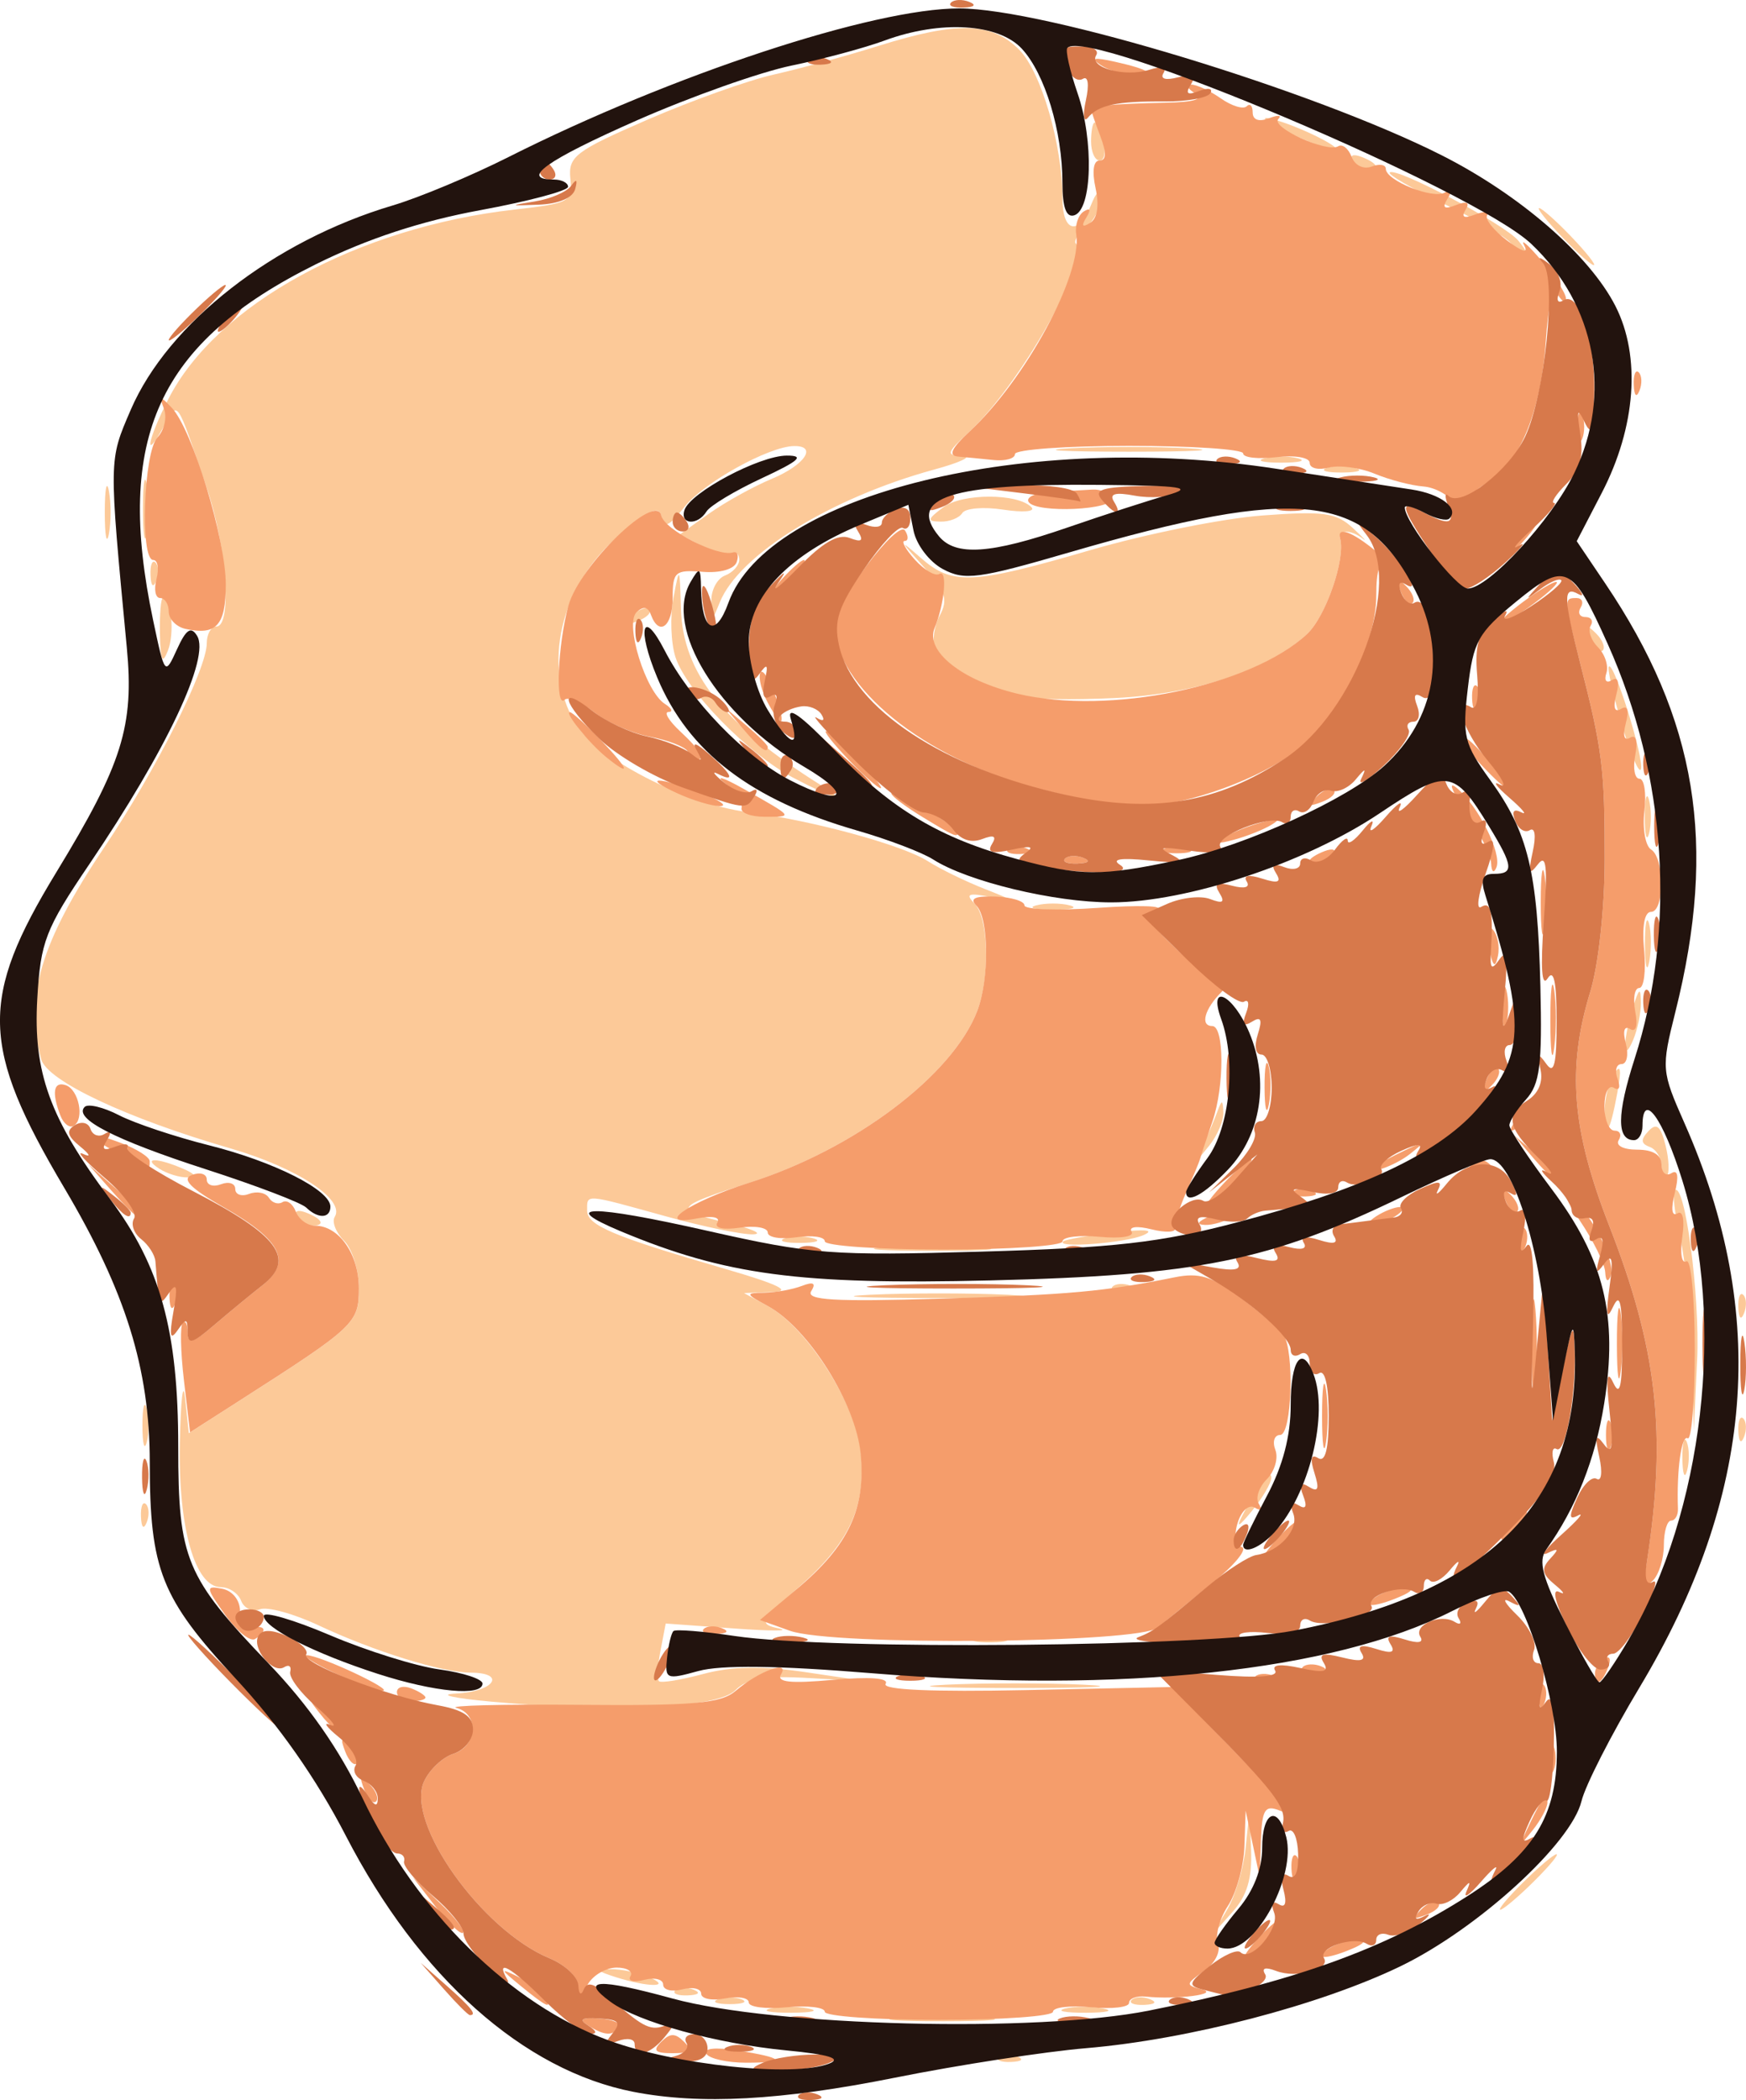
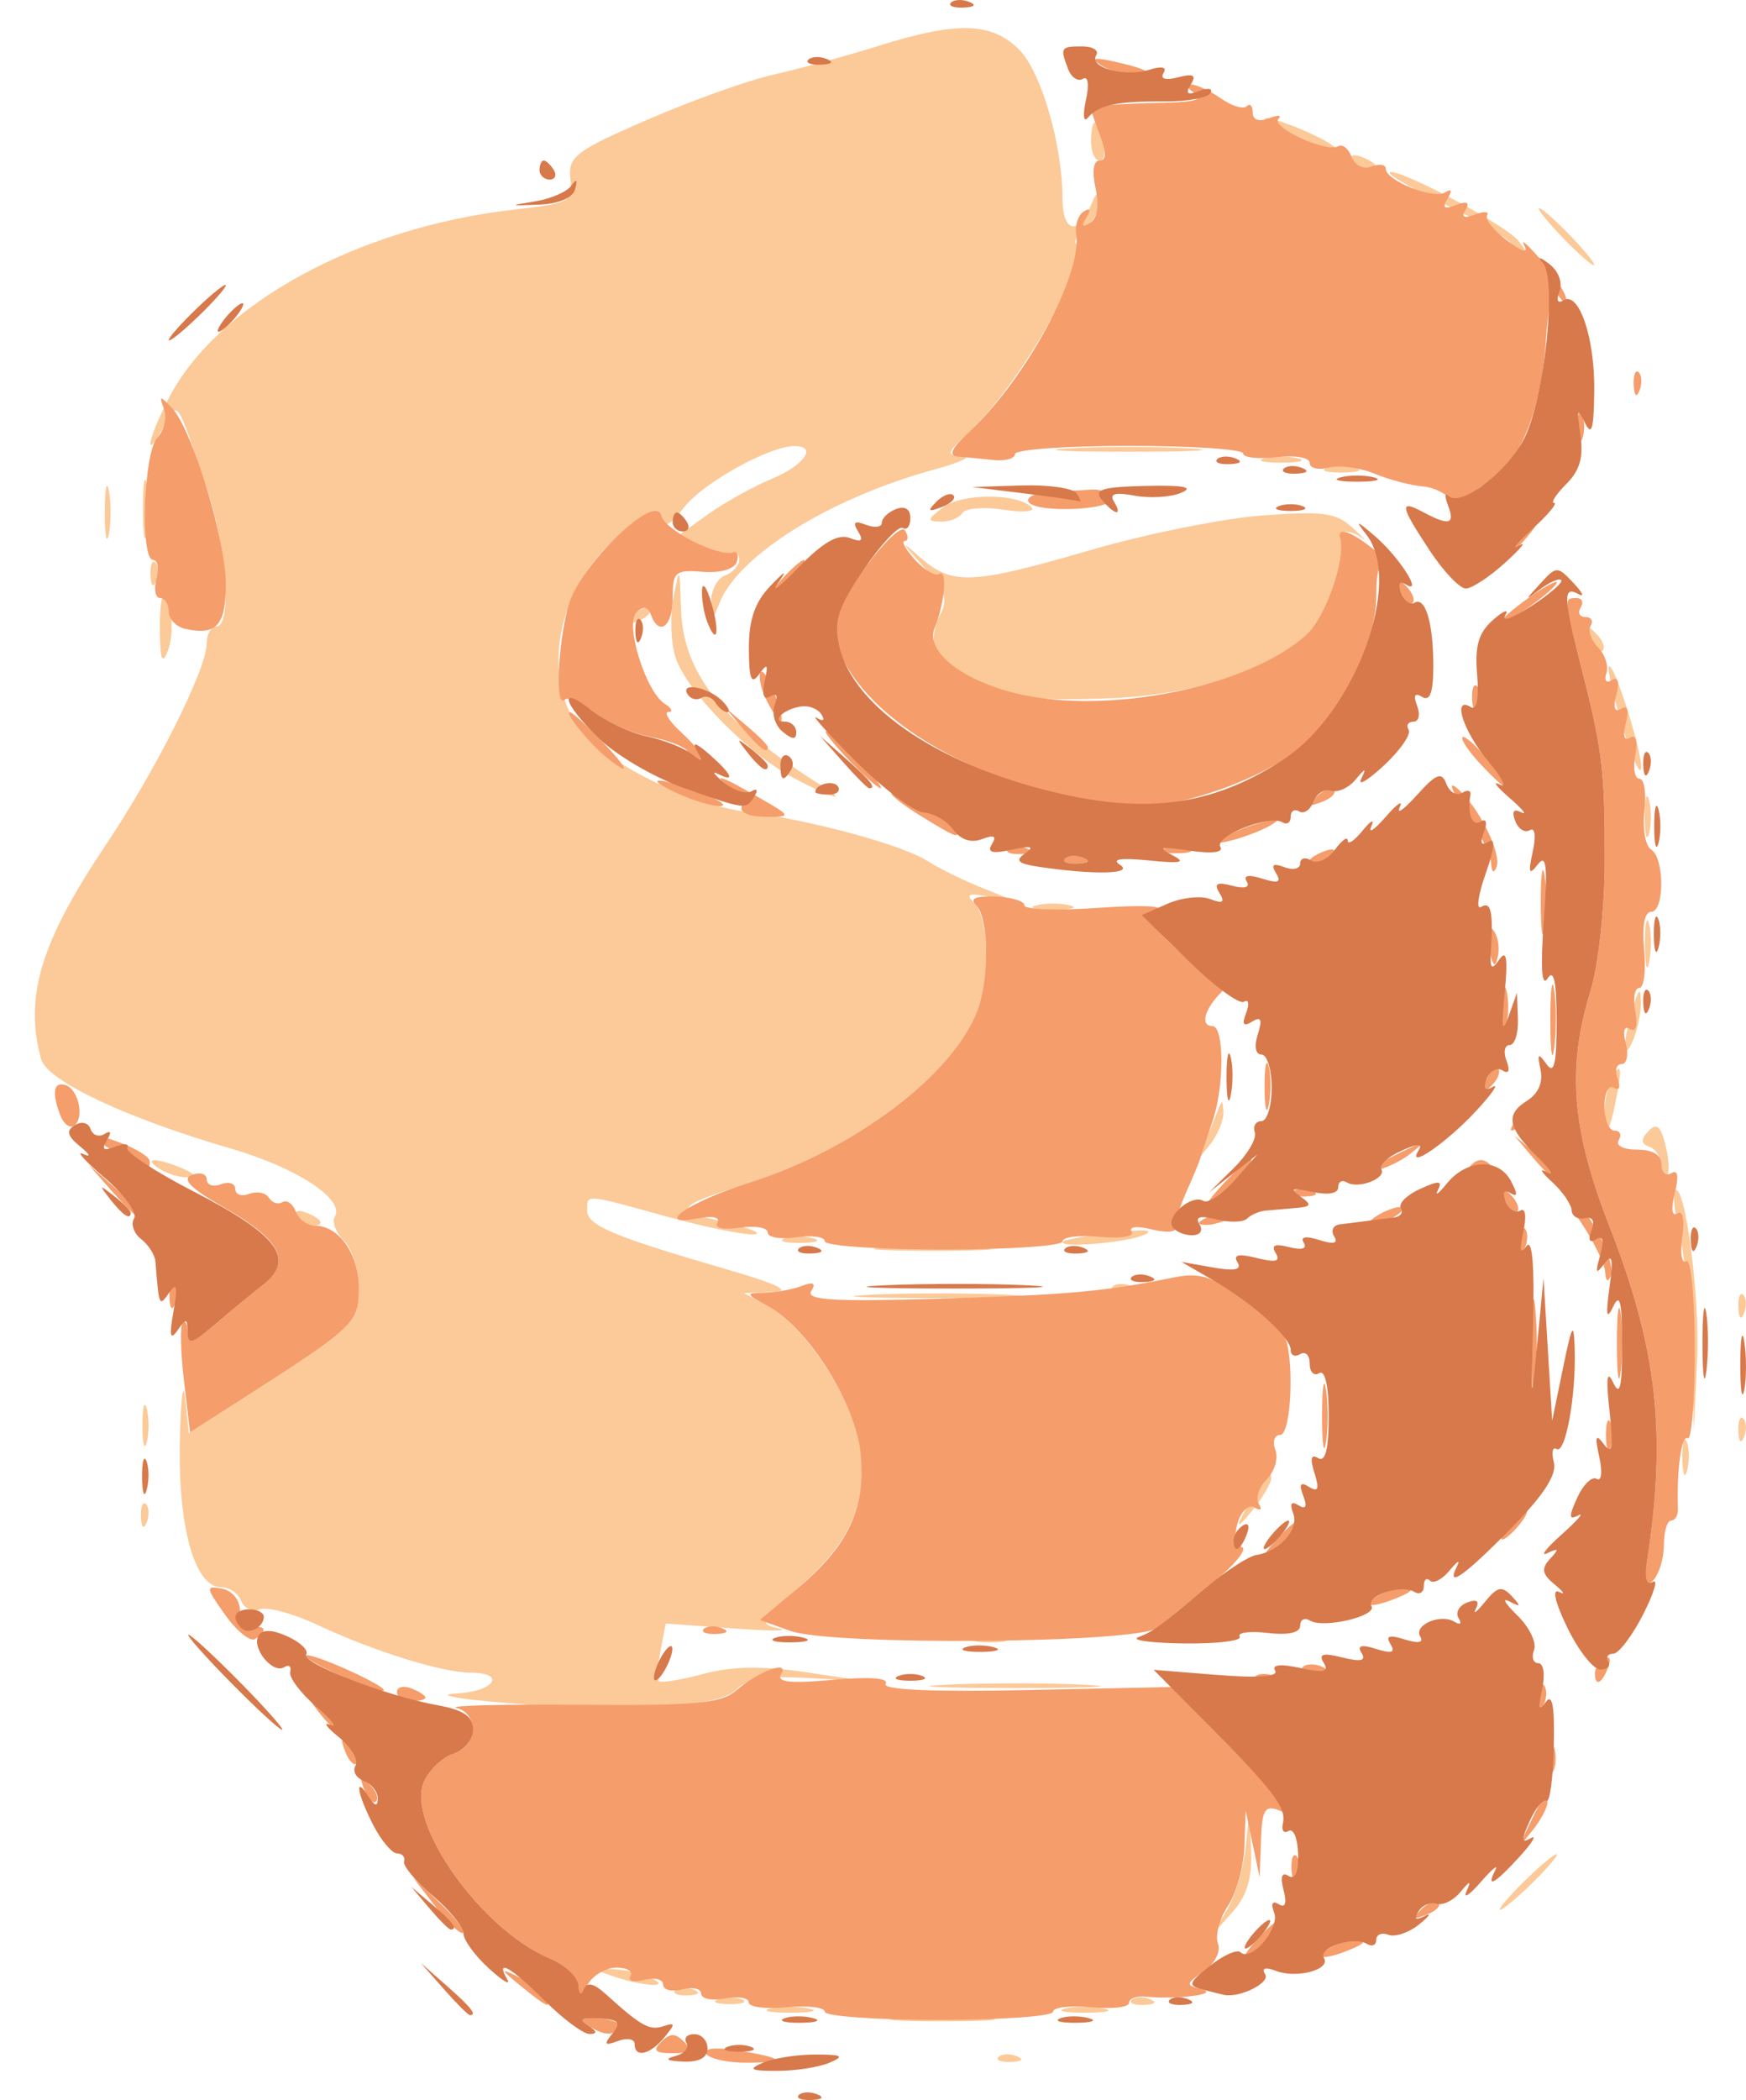
<svg xmlns="http://www.w3.org/2000/svg" xmlns:ns1="http://www.inkscape.org/namespaces/inkscape" xmlns:ns2="http://sodipodi.sourceforge.net/DTD/sodipodi-0.dtd" width="183.632" height="220.805" id="svg2" version="1.1" ns1:version="0.48.5 r10040" ns2:docname="kukish.svg">
  <defs id="defs4" />
  <ns2:namedview id="base" pagecolor="#ffffff" bordercolor="#666666" borderopacity="1.0" ns1:pageopacity="0.0" ns1:pageshadow="2" ns1:zoom="0.35" ns1:cx="-53.183761" ns1:cy="248.97383" ns1:document-units="px" ns1:current-layer="layer1" showgrid="false" ns1:window-width="1366" ns1:window-height="664" ns1:window-x="-8" ns1:window-y="-8" ns1:window-maximized="1" fit-margin-top="0" fit-margin-left="0" fit-margin-right="0" fit-margin-bottom="0" />
  <g ns1:label="Layer 1" ns1:groupmode="layer" id="layer1" transform="translate(-428.184,-584.817)">
    <g transform="translate(639.375,572.903)" id="g3004">
-       <path style="fill:#fcc998" d="m -106.174,228.188 c 0.332,-0.332 1.195,-0.368 1.917,-0.079 0.798,0.319 0.561,0.556 -0.604,0.604 -1.054,0.043 -1.645,-0.193 -1.312,-0.525 z m -10.551,-4.127 c 2.321,-0.21 6.371,-0.212 9,-0.006 2.629,0.207 0.73,0.378 -4.22,0.381 -4.95,0.003 -7.101,-0.166 -4.78,-0.376 z m -13.481,-0.956 c 0.956,-0.25 2.756,-0.259 4,-0.02 1.244,0.239 0.462,0.444 -1.738,0.455 -2.2,0.011 -3.218,-0.185 -2.262,-0.435 z m 31,0 c 0.956,-0.25 2.756,-0.259 4,-0.02 1.244,0.239 0.462,0.444 -1.738,0.455 -2.2,0.011 -3.218,-0.185 -2.262,-0.435 z m -36.488,-0.975 c 0.688,-0.277 1.812,-0.277 2.5,0 0.688,0.277 0.125,0.504 -1.25,0.504 -1.375,0 -1.938,-0.227 -1.25,-0.504 z m 43.521,0.058 c 0.332,-0.332 1.195,-0.368 1.917,-0.079 0.798,0.319 0.561,0.556 -0.604,0.604 -1.054,0.043 -1.645,-0.193 -1.312,-0.525 z m -48,-1 c 0.332,-0.332 1.195,-0.368 1.917,-0.079 0.798,0.319 0.561,0.556 -0.604,0.604 -1.054,0.043 -1.645,-0.193 -1.312,-0.525 z m -6.271,-1.396 c -2.01,-0.644 -2.108,-0.806 -0.5,-0.83 1.1,-0.016 2.9,0.357 4,0.83 2.548,1.095 -0.081,1.095 -3.5,0 z m 64.323,-7.11 c 0.847,-1.435 1.72,-4.36 1.941,-6.5 l 0.401,-3.89 0.168,4.139 c 0.12,2.967 -0.429,4.808 -1.941,6.5 l -2.109,2.361 1.54,-2.61 z m 28.677,-0.016 c 0,-0.275 1.35,-1.793 3,-3.374 1.65,-1.581 3,-2.649 3,-2.374 0,0.275 -1.35,1.793 -3,3.374 -1.65,1.581 -3,2.649 -3,2.374 z m -106,-21.828 c -4.125,-0.377 -5.812,-0.767 -3.75,-0.866 3.973,-0.191 5.33,-2.173 1.5,-2.191 -3.019,-0.015 -10.186,-2.243 -15.996,-4.975 -2.61,-1.227 -5.386,-1.986 -6.167,-1.686 -0.781,0.3 -1.669,-0.101 -1.972,-0.892 -0.303,-0.79 -1.263,-1.437 -2.134,-1.437 -2.727,0 -4.495,-6.238 -4.312,-15.218 0.092,-4.555 0.342,-6.637 0.555,-4.626 l 0.387,3.656 5.195,-3.327 c 12.327,-7.893 12.695,-8.239 12.695,-11.905 0,-1.891 -0.704,-4.142 -1.564,-5.002 -0.86,-0.86 -1.3,-1.99 -0.978,-2.512 1.123,-1.817 -3.975,-5.166 -10.942,-7.188 -10.952,-3.178 -19.296,-7.105 -19.931,-9.38 -1.805,-6.47 -0.067,-12.302 6.65,-22.309 5.413,-8.064 10.763,-18.721 10.764,-21.441 4.4e-4,-0.963 0.451,-1.75 1.001,-1.75 1.689,0 1.11,-8.363 -1.011,-14.593 -3.266,-9.593 -2.978,-9.186 -4.526,-6.407 -2.13,3.825 -1.724,1.432 0.495,-2.918 5.069,-9.937 19.91,-18.057 36.408,-19.922 5.829,-0.659 6.12,-0.82 5.873,-3.254 -0.237,-2.324 0.516,-2.898 8.128,-6.205 4.614,-2.004 10.581,-4.135 13.261,-4.735 2.679,-0.6 7.656,-1.963 11.059,-3.029 8.246,-2.582 11.856,-2.485 14.74,0.399 2.334,2.334 4.572,10.025 4.572,15.713 0,3.49 1.687,3.889 2.969,0.701 0.612,-1.523 0.925,-1.724 0.968,-0.622 0.035,0.895 -0.622,2.197 -1.461,2.893 -0.838,0.696 -1.323,1.467 -1.076,1.713 1.613,1.613 -5.88,14.85 -11.195,19.778 -2.445,2.267 -2.507,2.495 -0.694,2.555 1.094,0.036 -0.26,0.68 -3.01,1.43 -10.857,2.962 -20.51,8.936 -22.541,13.95 -0.824,2.035 -0.833,2.034 -0.896,-0.088 -0.035,-1.179 0.612,-2.402 1.437,-2.719 0.825,-0.317 1.5,-1.066 1.5,-1.666 0,-0.6 -0.343,-0.878 -0.763,-0.619 -0.419,0.259 -1.822,-0.096 -3.118,-0.789 l -2.355,-1.26 3.06,-2.179 c 1.683,-1.198 4.661,-2.848 6.618,-3.665 3.46,-1.446 4.827,-3.482 2.308,-3.438 -2.655,0.047 -9.505,3.851 -11.499,6.386 -1.64,2.085 -2.163,2.314 -2.421,1.059 -0.258,-1.252 -1.247,-0.813 -4.546,2.016 -6.12,5.249 -8.07,13.684 -4.543,19.655 2.145,3.63 11.603,8.53 18.063,9.356 6.844,0.876 16.341,3.46 19.042,5.181 1.29,0.822 3.99,2.138 6,2.925 3.173,1.241 3.259,1.353 0.655,0.844 -2.419,-0.472 -2.758,-0.34 -1.75,0.685 1.481,1.505 1.643,7.706 0.295,11.253 -2.579,6.784 -12.923,14.583 -24.045,18.13 -7.879,2.512 -8.063,2.816 -2.5,4.122 2.75,0.646 4.091,1.217 2.98,1.27 -1.111,0.053 -5.268,-0.804 -9.237,-1.904 -8.593,-2.381 -8.243,-2.356 -8.243,-0.598 0,1.557 2.709,2.703 14.5,6.13 5.625,1.635 7.109,2.358 5,2.437 l -3,0.111 2.515,1.369 c 4.048,2.203 9.19,10.186 9.747,15.135 0.653,5.791 -1.075,9.642 -6.452,14.374 -4.177,3.677 -4.293,3.917 -2.114,4.392 1.267,0.277 -0.899,0.272 -4.813,-0.011 l -7.117,-0.515 -0.545,2.838 c -0.3,1.561 -0.373,3.013 -0.162,3.226 0.211,0.213 2.308,-0.129 4.662,-0.762 3.01,-0.809 6.206,-0.864 10.779,-0.184 l 6.5,0.965 -6.14,-0.349 c -4.705,-0.267 -6.525,0.036 -7.785,1.296 -1.867,1.868 -12.671,2.371 -25.574,1.191 z m 47.75,-1.789 c 3.987,-0.19 10.512,-0.19 14.5,0 3.987,0.19 0.725,0.345 -7.25,0.345 -7.975,0 -11.238,-0.155 -7.25,-0.345 z m 2.981,-4.913 c 0.677,-0.274 2.027,-0.291 3,-0.037 0.973,0.254 0.419,0.478 -1.231,0.498 -1.65,0.02 -2.446,-0.187 -1.769,-0.461 z m -87.652,-12.761 c -0.043,-1.054 0.193,-1.645 0.525,-1.312 0.332,0.332 0.368,1.195 0.079,1.917 -0.319,0.798 -0.556,0.561 -0.604,-0.604 z m 115.82,-0.083 c 1.686,-3.262 3.07,-5.07 3.063,-4 -0.004,0.55 -0.927,2.125 -2.052,3.5 -1.358,1.661 -1.698,1.828 -1.011,0.5 z m 46.296,-6 c -0.02,-1.65 0.187,-2.446 0.461,-1.769 0.274,0.677 0.291,2.027 0.037,3 -0.254,0.973 -0.478,0.419 -0.498,-1.231 z m -161.963,-3.5 c 0,-1.925 0.206,-2.712 0.457,-1.75 0.252,0.963 0.252,2.538 0,3.5 -0.252,0.963 -0.457,0.175 -0.457,-1.75 z m 167.847,0.583 c -0.043,-1.054 0.193,-1.645 0.525,-1.312 0.332,0.332 0.368,1.195 0.079,1.917 -0.319,0.798 -0.556,0.561 -0.604,-0.604 z m -4.905,-8.083 c -0.123,-4.4 -0.678,-9.972 -1.233,-12.382 -0.556,-2.41 -0.809,-4.583 -0.563,-4.829 1.068,-1.068 2.684,11.112 2.367,17.842 l -0.348,7.369 -0.223,-8 z m 4.905,-4.917 c -0.043,-1.054 0.193,-1.645 0.525,-1.312 0.332,0.332 0.368,1.195 0.079,1.917 -0.319,0.798 -0.556,0.561 -0.604,-0.604 z m -91.329,-1.326 c 3.987,-0.19 10.512,-0.19 14.5,0 3.987,0.19 0.725,0.345 -7.25,0.345 -7.975,0 -11.238,-0.155 -7.25,-0.345 z m 25.521,-0.862 c 0.332,-0.332 1.195,-0.368 1.917,-0.079 0.798,0.319 0.561,0.556 -0.604,0.604 -1.054,0.043 -1.645,-0.193 -1.312,-0.525 z m -24.054,-4.13 c 2.594,-0.205 7.094,-0.207 10,-0.005 2.906,0.203 0.784,0.371 -4.716,0.373 -5.5,0.003 -7.878,-0.163 -5.284,-0.368 z m -10.486,-0.922 c 0.677,-0.274 2.027,-0.291 3,-0.037 0.973,0.254 0.419,0.478 -1.231,0.498 -1.65,0.02 -2.446,-0.187 -1.769,-0.461 z m 29.352,0.297 c 0.229,-0.198 2.667,-0.619 5.417,-0.937 3.217,-0.372 4.287,-0.269 3,0.289 -1.911,0.828 -9.284,1.396 -8.417,0.648 z m -80.576,-2.629 c -0.35,-0.567 0.051,-0.735 0.941,-0.393 1.732,0.665 2.049,1.382 0.611,1.382 -0.518,0 -1.216,-0.445 -1.552,-0.989 z m -14.507,-5.011 c -1.828,-1.181 -0.249,-1.181 2.5,0 1.319,0.567 1.489,0.878 0.5,0.914 -0.825,0.03 -2.175,-0.381 -3,-0.914 z m 158,-0.25 c 0,-0.871 -0.562,-1.79 -1.25,-2.042 -0.928,-0.34 -0.961,-0.767 -0.127,-1.657 0.854,-0.911 1.285,-0.554 1.799,1.493 0.371,1.48 0.429,2.938 0.127,3.24 -0.302,0.302 -0.549,-0.164 -0.549,-1.035 z m -48.19,-2.25 c 0.506,-1.1 1.17,-2.675 1.476,-3.5 0.48,-1.296 0.567,-1.288 0.635,0.059 0.043,0.857 -0.621,2.432 -1.476,3.5 -1.53,1.91 -1.54,1.909 -0.635,-0.059 z m 42.206,-3.583 c 0.008,-1.329 0.458,-3.092 0.999,-3.917 0.692,-1.055 0.793,-0.462 0.341,2 -0.791,4.313 -1.36,5.126 -1.34,1.917 z m 2.155,-6.917 c 0.016,-0.825 0.39,-2.625 0.83,-4 0.644,-2.01 0.806,-2.108 0.83,-0.5 0.016,1.1 -0.357,2.9 -0.83,4 -0.527,1.225 -0.848,1.419 -0.83,0.5 z m 2.082,-10.5 c -0.011,-2.2 0.185,-3.218 0.435,-2.262 0.25,0.956 0.259,2.756 0.02,4 -0.239,1.244 -0.444,0.462 -0.455,-1.738 z m -64.002,-4.189 c 0.963,-0.252 2.538,-0.252 3.5,0 0.963,0.252 0.175,0.457 -1.75,0.457 -1.925,0 -2.712,-0.206 -1.75,-0.457 z m 63.982,-9.311 c 0,-1.925 0.206,-2.712 0.457,-1.75 0.252,0.963 0.252,2.538 0,3.5 -0.252,0.962 -0.457,0.175 -0.457,-1.75 z m -89.53,-4.093 c -4.8,-2.533 -11.257,-9.136 -12.409,-12.688 -0.485,-1.496 -0.583,-4.294 -0.219,-6.219 0.645,-3.406 0.666,-3.377 0.795,1.102 0.194,6.79 4.392,12.084 14.737,18.589 2.994,1.883 1.264,1.416 -2.904,-0.784 z m 87.112,-5.648 c -0.928,-3.145 -1.536,-5.869 -1.352,-6.054 0.537,-0.537 3.736,9.703 3.37,10.788 -0.183,0.541 -1.091,-1.589 -2.019,-4.734 z m -63.313,-2.907 c -4.002,-1.098 -8.359,-3.541 -8.919,-5.001 -0.316,-0.822 -0.085,-2.408 0.512,-3.524 0.902,-1.685 0.604,-2.564 -1.754,-5.174 -2.468,-2.733 -2.504,-2.851 -0.275,-0.898 3.35,2.935 5.395,2.842 17.938,-0.812 5.774,-1.682 13.873,-3.311 17.998,-3.621 6.43,-0.482 7.788,-0.296 9.521,1.308 1.112,1.029 1.584,1.533 1.05,1.121 -1.251,-0.966 -2.63,-0.966 -2.369,0 0.579,2.145 -1.513,8.192 -3.468,10.023 -4.039,3.782 -11.688,6.333 -20.22,6.743 -4.408,0.212 -8.915,0.138 -10.015,-0.164 z m -90.43,-6.602 c -0.039,-2.062 0.102,-3.75 0.313,-3.75 0.891,0 1.247,3.687 0.532,5.516 -0.59,1.511 -0.792,1.09 -0.845,-1.766 z m 150.494,0.543 c -0.543,-1.425 -0.428,-1.54 0.56,-0.56 0.683,0.678 0.991,1.485 0.683,1.793 -0.308,0.308 -0.867,-0.247 -1.243,-1.233 z m -100.831,-2.417 c 0.678,-0.683 1.485,-0.991 1.793,-0.683 0.308,0.308 -0.247,0.867 -1.233,1.243 -1.425,0.543 -1.54,0.428 -0.56,-0.56 z m -50.654,-4.293 c -0.043,-1.054 0.193,-1.645 0.525,-1.312 0.332,0.332 0.368,1.195 0.079,1.917 -0.319,0.798 -0.556,0.561 -0.604,-0.604 z m -4.807,-6.583 c 0,-2.475 0.195,-3.487 0.433,-2.25 0.238,1.238 0.238,3.263 0,4.5 -0.238,1.238 -0.433,0.225 -0.433,-2.25 z m 4.014,-0.5 c 0.007,-2.75 0.202,-3.756 0.432,-2.236 0.23,1.52 0.224,3.77 -0.014,5 -0.237,1.23 -0.425,-0.014 -0.418,-2.764 z m 84.165,-0.039 c 1.98,-1.498 7.902,-1.49 9.296,0.011 0.414,0.446 -0.927,0.552 -2.979,0.235 -2.052,-0.317 -3.991,-0.155 -4.309,0.358 -0.318,0.514 -1.338,0.92 -2.268,0.902 -1.475,-0.028 -1.442,-0.22 0.26,-1.507 z m 40.28,-4.117 c 0.677,-0.274 2.027,-0.291 3,-0.037 0.973,0.254 0.419,0.478 -1.231,0.498 -1.65,0.02 -2.446,-0.187 -1.769,-0.461 z m -6.481,-1.033 c 0.963,-0.252 2.538,-0.252 3.5,0 0.963,0.252 0.175,0.457 -1.75,0.457 -1.925,0 -2.712,-0.206 -1.75,-0.457 z m -20.5,-1.051 c 3.438,-0.195 9.062,-0.195 12.5,0 3.438,0.195 0.625,0.355 -6.25,0.355 -6.875,0 -9.688,-0.16 -6.25,-0.355 z m 51.75,-22.26 c -1.581,-1.65 -2.649,-3 -2.374,-3 0.275,0 1.793,1.35 3.374,3 1.581,1.65 2.649,3 2.374,3 -0.275,0 -1.793,-1.35 -3.374,-3 z m -5.328,0.708 c -0.59,-0.711 -3.79,-2.591 -7.111,-4.178 -3.321,-1.587 -5.864,-3.06 -5.651,-3.273 0.63,-0.63 12.094,5.442 13.522,7.162 0.722,0.87 1.088,1.582 0.813,1.582 -0.275,0 -0.983,-0.582 -1.572,-1.292 z m -16.665,-8.696 c -0.35,-0.567 0.051,-0.735 0.941,-0.393 1.732,0.665 2.049,1.382 0.611,1.382 -0.518,0 -1.216,-0.445 -1.552,-0.989 z m -27.507,-2.011 c 0,-1.1 0.173,-2 0.383,-2 0.211,0 0.619,0.9 0.906,2 0.288,1.1 0.115,2 -0.383,2 -0.499,0 -0.906,-0.9 -0.906,-2 z m 20.5,-1.072 c -2.2,-1.058 -2.875,-1.644 -1.5,-1.301 2.831,0.705 8.03,3.311 6.5,3.259 -0.55,-0.019 -2.8,-0.9 -5,-1.958 z" id="path2995" ns1:connector-curvature="0" />
+       <path style="fill:#fcc998" d="m -106.174,228.188 c 0.332,-0.332 1.195,-0.368 1.917,-0.079 0.798,0.319 0.561,0.556 -0.604,0.604 -1.054,0.043 -1.645,-0.193 -1.312,-0.525 z m -10.551,-4.127 c 2.321,-0.21 6.371,-0.212 9,-0.006 2.629,0.207 0.73,0.378 -4.22,0.381 -4.95,0.003 -7.101,-0.166 -4.78,-0.376 z m -13.481,-0.956 c 0.956,-0.25 2.756,-0.259 4,-0.02 1.244,0.239 0.462,0.444 -1.738,0.455 -2.2,0.011 -3.218,-0.185 -2.262,-0.435 z m 31,0 c 0.956,-0.25 2.756,-0.259 4,-0.02 1.244,0.239 0.462,0.444 -1.738,0.455 -2.2,0.011 -3.218,-0.185 -2.262,-0.435 z m -36.488,-0.975 c 0.688,-0.277 1.812,-0.277 2.5,0 0.688,0.277 0.125,0.504 -1.25,0.504 -1.375,0 -1.938,-0.227 -1.25,-0.504 z m 43.521,0.058 c 0.332,-0.332 1.195,-0.368 1.917,-0.079 0.798,0.319 0.561,0.556 -0.604,0.604 -1.054,0.043 -1.645,-0.193 -1.312,-0.525 z m -48,-1 c 0.332,-0.332 1.195,-0.368 1.917,-0.079 0.798,0.319 0.561,0.556 -0.604,0.604 -1.054,0.043 -1.645,-0.193 -1.312,-0.525 z m -6.271,-1.396 c -2.01,-0.644 -2.108,-0.806 -0.5,-0.83 1.1,-0.016 2.9,0.357 4,0.83 2.548,1.095 -0.081,1.095 -3.5,0 z m 64.323,-7.11 c 0.847,-1.435 1.72,-4.36 1.941,-6.5 l 0.401,-3.89 0.168,4.139 c 0.12,2.967 -0.429,4.808 -1.941,6.5 l -2.109,2.361 1.54,-2.61 z m 28.677,-0.016 c 0,-0.275 1.35,-1.793 3,-3.374 1.65,-1.581 3,-2.649 3,-2.374 0,0.275 -1.35,1.793 -3,3.374 -1.65,1.581 -3,2.649 -3,2.374 z m -106,-21.828 c -4.125,-0.377 -5.812,-0.767 -3.75,-0.866 3.973,-0.191 5.33,-2.173 1.5,-2.191 -3.019,-0.015 -10.186,-2.243 -15.996,-4.975 -2.61,-1.227 -5.386,-1.986 -6.167,-1.686 -0.781,0.3 -1.669,-0.101 -1.972,-0.892 -0.303,-0.79 -1.263,-1.437 -2.134,-1.437 -2.727,0 -4.495,-6.238 -4.312,-15.218 0.092,-4.555 0.342,-6.637 0.555,-4.626 l 0.387,3.656 5.195,-3.327 c 12.327,-7.893 12.695,-8.239 12.695,-11.905 0,-1.891 -0.704,-4.142 -1.564,-5.002 -0.86,-0.86 -1.3,-1.99 -0.978,-2.512 1.123,-1.817 -3.975,-5.166 -10.942,-7.188 -10.952,-3.178 -19.296,-7.105 -19.931,-9.38 -1.805,-6.47 -0.067,-12.302 6.65,-22.309 5.413,-8.064 10.763,-18.721 10.764,-21.441 4.4e-4,-0.963 0.451,-1.75 1.001,-1.75 1.689,0 1.11,-8.363 -1.011,-14.593 -3.266,-9.593 -2.978,-9.186 -4.526,-6.407 -2.13,3.825 -1.724,1.432 0.495,-2.918 5.069,-9.937 19.91,-18.057 36.408,-19.922 5.829,-0.659 6.12,-0.82 5.873,-3.254 -0.237,-2.324 0.516,-2.898 8.128,-6.205 4.614,-2.004 10.581,-4.135 13.261,-4.735 2.679,-0.6 7.656,-1.963 11.059,-3.029 8.246,-2.582 11.856,-2.485 14.74,0.399 2.334,2.334 4.572,10.025 4.572,15.713 0,3.49 1.687,3.889 2.969,0.701 0.612,-1.523 0.925,-1.724 0.968,-0.622 0.035,0.895 -0.622,2.197 -1.461,2.893 -0.838,0.696 -1.323,1.467 -1.076,1.713 1.613,1.613 -5.88,14.85 -11.195,19.778 -2.445,2.267 -2.507,2.495 -0.694,2.555 1.094,0.036 -0.26,0.68 -3.01,1.43 -10.857,2.962 -20.51,8.936 -22.541,13.95 -0.824,2.035 -0.833,2.034 -0.896,-0.088 -0.035,-1.179 0.612,-2.402 1.437,-2.719 0.825,-0.317 1.5,-1.066 1.5,-1.666 0,-0.6 -0.343,-0.878 -0.763,-0.619 -0.419,0.259 -1.822,-0.096 -3.118,-0.789 l -2.355,-1.26 3.06,-2.179 c 1.683,-1.198 4.661,-2.848 6.618,-3.665 3.46,-1.446 4.827,-3.482 2.308,-3.438 -2.655,0.047 -9.505,3.851 -11.499,6.386 -1.64,2.085 -2.163,2.314 -2.421,1.059 -0.258,-1.252 -1.247,-0.813 -4.546,2.016 -6.12,5.249 -8.07,13.684 -4.543,19.655 2.145,3.63 11.603,8.53 18.063,9.356 6.844,0.876 16.341,3.46 19.042,5.181 1.29,0.822 3.99,2.138 6,2.925 3.173,1.241 3.259,1.353 0.655,0.844 -2.419,-0.472 -2.758,-0.34 -1.75,0.685 1.481,1.505 1.643,7.706 0.295,11.253 -2.579,6.784 -12.923,14.583 -24.045,18.13 -7.879,2.512 -8.063,2.816 -2.5,4.122 2.75,0.646 4.091,1.217 2.98,1.27 -1.111,0.053 -5.268,-0.804 -9.237,-1.904 -8.593,-2.381 -8.243,-2.356 -8.243,-0.598 0,1.557 2.709,2.703 14.5,6.13 5.625,1.635 7.109,2.358 5,2.437 l -3,0.111 2.515,1.369 c 4.048,2.203 9.19,10.186 9.747,15.135 0.653,5.791 -1.075,9.642 -6.452,14.374 -4.177,3.677 -4.293,3.917 -2.114,4.392 1.267,0.277 -0.899,0.272 -4.813,-0.011 l -7.117,-0.515 -0.545,2.838 c -0.3,1.561 -0.373,3.013 -0.162,3.226 0.211,0.213 2.308,-0.129 4.662,-0.762 3.01,-0.809 6.206,-0.864 10.779,-0.184 l 6.5,0.965 -6.14,-0.349 c -4.705,-0.267 -6.525,0.036 -7.785,1.296 -1.867,1.868 -12.671,2.371 -25.574,1.191 z m 47.75,-1.789 c 3.987,-0.19 10.512,-0.19 14.5,0 3.987,0.19 0.725,0.345 -7.25,0.345 -7.975,0 -11.238,-0.155 -7.25,-0.345 z m 2.981,-4.913 c 0.677,-0.274 2.027,-0.291 3,-0.037 0.973,0.254 0.419,0.478 -1.231,0.498 -1.65,0.02 -2.446,-0.187 -1.769,-0.461 z m -87.652,-12.761 c -0.043,-1.054 0.193,-1.645 0.525,-1.312 0.332,0.332 0.368,1.195 0.079,1.917 -0.319,0.798 -0.556,0.561 -0.604,-0.604 m 115.82,-0.083 c 1.686,-3.262 3.07,-5.07 3.063,-4 -0.004,0.55 -0.927,2.125 -2.052,3.5 -1.358,1.661 -1.698,1.828 -1.011,0.5 z m 46.296,-6 c -0.02,-1.65 0.187,-2.446 0.461,-1.769 0.274,0.677 0.291,2.027 0.037,3 -0.254,0.973 -0.478,0.419 -0.498,-1.231 z m -161.963,-3.5 c 0,-1.925 0.206,-2.712 0.457,-1.75 0.252,0.963 0.252,2.538 0,3.5 -0.252,0.963 -0.457,0.175 -0.457,-1.75 z m 167.847,0.583 c -0.043,-1.054 0.193,-1.645 0.525,-1.312 0.332,0.332 0.368,1.195 0.079,1.917 -0.319,0.798 -0.556,0.561 -0.604,-0.604 z m -4.905,-8.083 c -0.123,-4.4 -0.678,-9.972 -1.233,-12.382 -0.556,-2.41 -0.809,-4.583 -0.563,-4.829 1.068,-1.068 2.684,11.112 2.367,17.842 l -0.348,7.369 -0.223,-8 z m 4.905,-4.917 c -0.043,-1.054 0.193,-1.645 0.525,-1.312 0.332,0.332 0.368,1.195 0.079,1.917 -0.319,0.798 -0.556,0.561 -0.604,-0.604 z m -91.329,-1.326 c 3.987,-0.19 10.512,-0.19 14.5,0 3.987,0.19 0.725,0.345 -7.25,0.345 -7.975,0 -11.238,-0.155 -7.25,-0.345 z m 25.521,-0.862 c 0.332,-0.332 1.195,-0.368 1.917,-0.079 0.798,0.319 0.561,0.556 -0.604,0.604 -1.054,0.043 -1.645,-0.193 -1.312,-0.525 z m -24.054,-4.13 c 2.594,-0.205 7.094,-0.207 10,-0.005 2.906,0.203 0.784,0.371 -4.716,0.373 -5.5,0.003 -7.878,-0.163 -5.284,-0.368 z m -10.486,-0.922 c 0.677,-0.274 2.027,-0.291 3,-0.037 0.973,0.254 0.419,0.478 -1.231,0.498 -1.65,0.02 -2.446,-0.187 -1.769,-0.461 z m 29.352,0.297 c 0.229,-0.198 2.667,-0.619 5.417,-0.937 3.217,-0.372 4.287,-0.269 3,0.289 -1.911,0.828 -9.284,1.396 -8.417,0.648 z m -80.576,-2.629 c -0.35,-0.567 0.051,-0.735 0.941,-0.393 1.732,0.665 2.049,1.382 0.611,1.382 -0.518,0 -1.216,-0.445 -1.552,-0.989 z m -14.507,-5.011 c -1.828,-1.181 -0.249,-1.181 2.5,0 1.319,0.567 1.489,0.878 0.5,0.914 -0.825,0.03 -2.175,-0.381 -3,-0.914 z m 158,-0.25 c 0,-0.871 -0.562,-1.79 -1.25,-2.042 -0.928,-0.34 -0.961,-0.767 -0.127,-1.657 0.854,-0.911 1.285,-0.554 1.799,1.493 0.371,1.48 0.429,2.938 0.127,3.24 -0.302,0.302 -0.549,-0.164 -0.549,-1.035 z m -48.19,-2.25 c 0.506,-1.1 1.17,-2.675 1.476,-3.5 0.48,-1.296 0.567,-1.288 0.635,0.059 0.043,0.857 -0.621,2.432 -1.476,3.5 -1.53,1.91 -1.54,1.909 -0.635,-0.059 z m 42.206,-3.583 c 0.008,-1.329 0.458,-3.092 0.999,-3.917 0.692,-1.055 0.793,-0.462 0.341,2 -0.791,4.313 -1.36,5.126 -1.34,1.917 z m 2.155,-6.917 c 0.016,-0.825 0.39,-2.625 0.83,-4 0.644,-2.01 0.806,-2.108 0.83,-0.5 0.016,1.1 -0.357,2.9 -0.83,4 -0.527,1.225 -0.848,1.419 -0.83,0.5 z m 2.082,-10.5 c -0.011,-2.2 0.185,-3.218 0.435,-2.262 0.25,0.956 0.259,2.756 0.02,4 -0.239,1.244 -0.444,0.462 -0.455,-1.738 z m -64.002,-4.189 c 0.963,-0.252 2.538,-0.252 3.5,0 0.963,0.252 0.175,0.457 -1.75,0.457 -1.925,0 -2.712,-0.206 -1.75,-0.457 z m 63.982,-9.311 c 0,-1.925 0.206,-2.712 0.457,-1.75 0.252,0.963 0.252,2.538 0,3.5 -0.252,0.962 -0.457,0.175 -0.457,-1.75 z m -89.53,-4.093 c -4.8,-2.533 -11.257,-9.136 -12.409,-12.688 -0.485,-1.496 -0.583,-4.294 -0.219,-6.219 0.645,-3.406 0.666,-3.377 0.795,1.102 0.194,6.79 4.392,12.084 14.737,18.589 2.994,1.883 1.264,1.416 -2.904,-0.784 z m 87.112,-5.648 c -0.928,-3.145 -1.536,-5.869 -1.352,-6.054 0.537,-0.537 3.736,9.703 3.37,10.788 -0.183,0.541 -1.091,-1.589 -2.019,-4.734 z m -63.313,-2.907 c -4.002,-1.098 -8.359,-3.541 -8.919,-5.001 -0.316,-0.822 -0.085,-2.408 0.512,-3.524 0.902,-1.685 0.604,-2.564 -1.754,-5.174 -2.468,-2.733 -2.504,-2.851 -0.275,-0.898 3.35,2.935 5.395,2.842 17.938,-0.812 5.774,-1.682 13.873,-3.311 17.998,-3.621 6.43,-0.482 7.788,-0.296 9.521,1.308 1.112,1.029 1.584,1.533 1.05,1.121 -1.251,-0.966 -2.63,-0.966 -2.369,0 0.579,2.145 -1.513,8.192 -3.468,10.023 -4.039,3.782 -11.688,6.333 -20.22,6.743 -4.408,0.212 -8.915,0.138 -10.015,-0.164 z m -90.43,-6.602 c -0.039,-2.062 0.102,-3.75 0.313,-3.75 0.891,0 1.247,3.687 0.532,5.516 -0.59,1.511 -0.792,1.09 -0.845,-1.766 z m 150.494,0.543 c -0.543,-1.425 -0.428,-1.54 0.56,-0.56 0.683,0.678 0.991,1.485 0.683,1.793 -0.308,0.308 -0.867,-0.247 -1.243,-1.233 z m -100.831,-2.417 c 0.678,-0.683 1.485,-0.991 1.793,-0.683 0.308,0.308 -0.247,0.867 -1.233,1.243 -1.425,0.543 -1.54,0.428 -0.56,-0.56 z m -50.654,-4.293 c -0.043,-1.054 0.193,-1.645 0.525,-1.312 0.332,0.332 0.368,1.195 0.079,1.917 -0.319,0.798 -0.556,0.561 -0.604,-0.604 z m -4.807,-6.583 c 0,-2.475 0.195,-3.487 0.433,-2.25 0.238,1.238 0.238,3.263 0,4.5 -0.238,1.238 -0.433,0.225 -0.433,-2.25 z m 4.014,-0.5 c 0.007,-2.75 0.202,-3.756 0.432,-2.236 0.23,1.52 0.224,3.77 -0.014,5 -0.237,1.23 -0.425,-0.014 -0.418,-2.764 z m 84.165,-0.039 c 1.98,-1.498 7.902,-1.49 9.296,0.011 0.414,0.446 -0.927,0.552 -2.979,0.235 -2.052,-0.317 -3.991,-0.155 -4.309,0.358 -0.318,0.514 -1.338,0.92 -2.268,0.902 -1.475,-0.028 -1.442,-0.22 0.26,-1.507 z m 40.28,-4.117 c 0.677,-0.274 2.027,-0.291 3,-0.037 0.973,0.254 0.419,0.478 -1.231,0.498 -1.65,0.02 -2.446,-0.187 -1.769,-0.461 z m -6.481,-1.033 c 0.963,-0.252 2.538,-0.252 3.5,0 0.963,0.252 0.175,0.457 -1.75,0.457 -1.925,0 -2.712,-0.206 -1.75,-0.457 z m -20.5,-1.051 c 3.438,-0.195 9.062,-0.195 12.5,0 3.438,0.195 0.625,0.355 -6.25,0.355 -6.875,0 -9.688,-0.16 -6.25,-0.355 z m 51.75,-22.26 c -1.581,-1.65 -2.649,-3 -2.374,-3 0.275,0 1.793,1.35 3.374,3 1.581,1.65 2.649,3 2.374,3 -0.275,0 -1.793,-1.35 -3.374,-3 z m -5.328,0.708 c -0.59,-0.711 -3.79,-2.591 -7.111,-4.178 -3.321,-1.587 -5.864,-3.06 -5.651,-3.273 0.63,-0.63 12.094,5.442 13.522,7.162 0.722,0.87 1.088,1.582 0.813,1.582 -0.275,0 -0.983,-0.582 -1.572,-1.292 z m -16.665,-8.696 c -0.35,-0.567 0.051,-0.735 0.941,-0.393 1.732,0.665 2.049,1.382 0.611,1.382 -0.518,0 -1.216,-0.445 -1.552,-0.989 z m -27.507,-2.011 c 0,-1.1 0.173,-2 0.383,-2 0.211,0 0.619,0.9 0.906,2 0.288,1.1 0.115,2 -0.383,2 -0.499,0 -0.906,-0.9 -0.906,-2 z m 20.5,-1.072 c -2.2,-1.058 -2.875,-1.644 -1.5,-1.301 2.831,0.705 8.03,3.311 6.5,3.259 -0.55,-0.019 -2.8,-0.9 -5,-1.958 z" id="path2995" ns1:connector-curvature="0" />
      <path style="fill:#f59d6b" d="m -136.908,227.852 c -0.347,-0.561 0.942,-0.706 3.191,-0.358 5.022,0.775 5.424,1.299 0.998,1.299 -1.984,0 -3.869,-0.423 -4.189,-0.941 z m -4.737,-1.259 c 0.933,-0.933 1.467,-0.933 2.4,0 0.933,0.933 0.667,1.2 -1.2,1.2 -1.867,0 -2.133,-0.267 -1.2,-1.2 z m -7.703,-1.719 c -1.012,-0.641 -0.69,-0.846 1.154,-0.735 1.407,0.085 2.349,0.491 2.094,0.904 -0.602,0.975 -1.517,0.927 -3.248,-0.169 z m 24.903,-1.436 c 1.5e-4,-0.47 -1.8,-0.683 -4,-0.474 -2.2,0.21 -4,-0.02 -4,-0.512 0,-0.491 -1.125,-0.678 -2.5,-0.415 -1.375,0.263 -2.5,0.038 -2.5,-0.5 0,-0.538 -0.9,-0.743 -2,-0.455 -1.1,0.288 -2,0.063 -2,-0.5 0,-0.563 -0.901,-0.787 -2.001,-0.5 -1.101,0.288 -1.749,0.115 -1.441,-0.383 0.308,-0.499 -0.344,-0.907 -1.449,-0.907 -1.105,0 -2.468,0.787 -3.029,1.75 -0.895,1.536 -1.023,1.551 -1.05,0.121 -0.017,-0.896 -1.358,-2.179 -2.981,-2.851 -7.143,-2.959 -15.174,-14.258 -13.205,-18.579 0.568,-1.247 1.961,-2.562 3.094,-2.922 2.512,-0.797 2.731,-4.2 0.311,-4.824 -0.963,-0.248 4.833,-0.394 12.88,-0.323 12.086,0.106 14.955,-0.149 16.5,-1.47 2.446,-2.09 5.725,-3.285 4.769,-1.738 -0.513,0.83 0.976,0.989 5.449,0.583 3.898,-0.353 5.932,-0.199 5.549,0.421 -0.388,0.627 4.907,0.863 14.75,0.655 l 15.355,-0.324 4.866,5 c 8.033,8.254 8.422,8.739 6.372,7.953 -1.454,-0.558 -1.76,-0.037 -1.87,3.19 l -0.132,3.857 -0.737,-3.5 -0.737,-3.5 -0.132,3.785 c -0.072,2.082 -0.856,4.891 -1.742,6.242 -0.885,1.351 -1.354,3.123 -1.042,3.937 0.325,0.847 -0.31,2.095 -1.482,2.917 -1.934,1.354 -1.946,1.463 -0.208,1.911 1.955,0.504 -2.627,1.093 -5.908,0.759 -0.963,-0.098 -1.75,0.2 -1.75,0.661 0,0.462 -1.8,0.668 -4,0.458 -2.2,-0.21 -4,0.003 -4.001,0.474 -3.8e-4,0.47 -5.401,0.855 -12,0.855 -6.6,0 -11.999,-0.385 -11.999,-0.855 z m -32,-2.734 c -2.154,-1.762 -2.196,-1.896 -0.306,-0.972 1.207,0.59 2.471,1.52 2.809,2.067 0.903,1.46 0.296,1.195 -2.503,-1.095 z m 77.5,-4.911 c 0.995,-1.1 2.035,-2 2.31,-2 0.275,0 -0.314,0.9 -1.31,2 -0.995,1.1 -2.035,2 -2.31,2 -0.275,0 0.314,-0.9 1.31,-2 z m 7.5,1 c 0.825,-0.533 2.175,-0.945 3,-0.914 0.989,0.036 0.819,0.348 -0.5,0.914 -2.749,1.181 -4.328,1.181 -2.5,0 z m -93.914,-4.382 -2.414,-3.118 2.861,2.72 c 1.574,1.496 2.66,2.899 2.414,3.118 -0.246,0.219 -1.533,-1.005 -2.861,-2.72 z m 103.647,0.258 c 0.678,-0.683 1.485,-0.991 1.793,-0.683 0.308,0.308 -0.247,0.867 -1.233,1.243 -1.425,0.543 -1.54,0.428 -0.56,-0.56 z m -13.654,-4.293 c -0.043,-1.054 0.193,-1.645 0.525,-1.312 0.332,0.332 0.368,1.195 0.079,1.917 -0.319,0.798 -0.556,0.561 -0.604,-0.604 z m 25.001,-4.583 c 1.458,-3.061 1.92,-3.628 1.92,-2.358 0,0.537 -0.7,1.849 -1.555,2.917 -1.466,1.83 -1.487,1.798 -0.365,-0.559 z m -122.516,-3.707 c -0.543,-1.425 -0.428,-1.54 0.56,-0.56 0.683,0.678 0.991,1.485 0.683,1.793 -0.308,0.308 -0.867,-0.247 -1.243,-1.233 z m 124.594,-3.293 c 0,-1.375 0.227,-1.938 0.504,-1.25 0.277,0.688 0.277,1.812 0,2.5 -0.277,0.688 -0.504,0.125 -0.504,-1.25 z m -126.594,-0.707 c -0.543,-1.425 -0.428,-1.54 0.56,-0.56 0.683,0.678 0.991,1.485 0.683,1.793 -0.308,0.308 -0.867,-0.247 -1.243,-1.233 z m -2.692,-4.043 c -1.244,-1.586 -1.209,-1.621 0.378,-0.378 0.963,0.755 1.75,1.542 1.75,1.75 0,0.823 -0.821,0.293 -2.128,-1.372 z m 128.207,-1.667 c -0.043,-1.054 0.193,-1.645 0.525,-1.312 0.332,0.332 0.368,1.195 0.079,1.917 -0.319,0.798 -0.556,0.561 -0.604,-0.604 z m -120.079,-0.552 c 0,-0.533 0.675,-0.71 1.5,-0.393 0.825,0.317 1.5,0.752 1.5,0.969 0,0.216 -0.675,0.393 -1.5,0.393 -0.825,0 -1.5,-0.436 -1.5,-0.969 z m -6.5,-1.977 c -2.2,-1.041 -3.55,-1.896 -3,-1.9 1.364,-0.009 9.255,3.684 8,3.744 -0.55,0.026 -2.8,-0.804 -5,-1.845 z m 96.771,0.341 c 0.332,-0.332 1.195,-0.368 1.917,-0.079 0.798,0.319 0.561,0.556 -0.604,0.604 -1.054,0.043 -1.645,-0.193 -1.312,-0.525 z m 35.729,-0.337 c 0,-0.518 0.445,-1.216 0.989,-1.552 0.567,-0.35 0.735,0.051 0.393,0.941 -0.665,1.732 -1.382,2.049 -1.382,0.611 z m -30.729,-0.663 c 0.332,-0.332 1.195,-0.368 1.917,-0.079 0.798,0.319 0.561,0.556 -0.604,0.604 -1.054,0.043 -1.645,-0.193 -1.312,-0.525 z m -113.334,-5.484 c -2.058,-2.89 -2.081,-3.086 -0.328,-2.748 1.094,0.211 1.888,1.199 1.889,2.35 9.8e-4,1.093 0.564,1.874 1.252,1.737 1.465,-0.293 1.649,0.385 0.326,1.203 -0.508,0.314 -1.921,-0.83 -3.139,-2.541 z m 59.401,1.677 -3.162,-1.133 3.918,-3.29 c 5.404,-4.537 7.232,-8.423 6.677,-14.196 -0.506,-5.27 -5.491,-13.2 -9.756,-15.522 -2.394,-1.303 -2.411,-1.371 -0.347,-1.409 1.193,-0.022 2.954,-0.342 3.914,-0.71 1.225,-0.47 1.52,-0.305 0.99,0.552 -0.586,0.949 2.453,1.125 13.586,0.785 13.671,-0.417 17.18,-0.736 24.597,-2.237 2.631,-0.533 3.974,-0.12 7,2.152 2.059,1.546 4.075,3.285 4.479,3.864 1.184,1.697 0.897,10.553 -0.342,10.553 -0.609,0 -0.835,0.708 -0.503,1.574 0.332,0.866 -0.074,2.252 -0.902,3.081 -0.828,0.828 -1.208,1.99 -0.843,2.58 0.378,0.611 0.197,0.786 -0.419,0.405 -0.605,-0.374 -1.393,0.31 -1.787,1.551 -0.428,1.347 -0.261,2.368 0.424,2.597 0.621,0.207 -0.782,1.918 -3.117,3.801 -2.335,1.884 -4.91,3.984 -5.721,4.668 -1.969,1.66 -34.21,1.936 -38.687,0.332 z m -9.067,-0.193 c 0.332,-0.332 1.195,-0.368 1.917,-0.079 0.798,0.319 0.561,0.556 -0.604,0.604 -1.054,0.043 -1.645,-0.193 -1.312,-0.525 z m 70.729,-3.396 c 0.825,-0.533 2.175,-0.945 3,-0.914 0.989,0.036 0.819,0.348 -0.5,0.914 -2.749,1.181 -4.328,1.181 -2.5,0 z m 28.432,-3.531 c 2.142,-13.532 1.153,-22.456 -3.932,-35.467 -3.939,-10.081 -4.464,-16.547 -1.994,-24.593 0.861,-2.804 1.512,-8.768 1.519,-13.909 0.013,-9.486 -0.246,-11.563 -2.577,-20.644 -1.731,-6.745 -1.737,-6.856 -0.39,-6.856 0.582,0 0.781,0.45 0.441,1 -0.34,0.55 -0.115,1 0.5,1 0.615,0 0.862,0.414 0.55,0.919 -0.313,0.506 0.035,1.522 0.771,2.259 0.737,0.737 1.133,1.961 0.879,2.72 -0.258,0.774 -0.005,1.099 0.576,0.74 0.649,-0.401 0.825,0.166 0.472,1.517 -0.362,1.383 -0.182,1.921 0.5,1.5 0.682,-0.421 0.862,0.117 0.5,1.5 -0.346,1.322 -0.172,1.915 0.449,1.532 0.621,-0.384 0.83,0.33 0.541,1.844 -0.26,1.358 -0.06,2.47 0.444,2.47 0.504,0 0.738,1.522 0.521,3.382 -0.217,1.86 0.098,3.687 0.701,4.059 1.433,0.885 1.424,6.559 -0.009,6.559 -0.686,0 -0.96,1.516 -0.724,4 0.21,2.2 -0.02,4 -0.512,4 -0.491,0 -0.681,1.111 -0.421,2.47 0.289,1.514 0.08,2.227 -0.541,1.844 -0.621,-0.384 -0.795,0.209 -0.449,1.53 0.31,1.186 0.108,2.156 -0.449,2.156 -0.557,0 -0.745,0.698 -0.418,1.552 0.341,0.89 0.174,1.291 -0.393,0.941 -0.553,-0.342 -0.989,0.516 -0.989,1.948 0,1.407 0.477,2.559 1.059,2.559 0.582,0 0.781,0.45 0.441,1 -0.351,0.567 0.49,1 1.941,1 1.651,0 2.559,0.553 2.559,1.559 0,0.857 0.468,1.27 1.04,0.916 0.681,-0.421 0.803,0.301 0.354,2.09 -0.419,1.669 -0.31,2.501 0.279,2.137 0.574,-0.354 0.781,0.657 0.511,2.493 -0.249,1.699 -0.056,2.844 0.431,2.545 0.489,-0.301 0.884,3.837 0.884,9.264 0,5.394 -0.338,9.599 -0.75,9.343 -0.647,-0.401 -1.168,3.385 -1.019,7.403 0.025,0.688 -0.297,1.25 -0.717,1.25 -0.42,0 -0.764,1.159 -0.764,2.575 0,1.416 -0.515,3.09 -1.144,3.719 -0.858,0.858 -1.026,0.403 -0.674,-1.825 z m -38.932,-2.469 c 0.995,-1.1 2.035,-2 2.31,-2 0.275,0 -0.314,0.9 -1.31,2 -0.995,1.1 -2.035,2 -2.31,2 -0.275,0 0.314,-0.9 1.31,-2 z m 24.5,-1.5 c 0.685,-0.825 1.47,-1.5 1.745,-1.5 0.275,0 -0.06,0.675 -0.745,1.5 -0.685,0.825 -1.47,1.5 -1.745,1.5 -0.275,0 0.06,-0.675 0.745,-1.5 z m -19.7,-11.5 c 0,-3.025 0.187,-4.263 0.417,-2.75 0.229,1.512 0.229,3.987 0,5.5 -0.229,1.512 -0.417,0.275 -0.417,-2.75 z m 29.858,2 c 0,-1.375 0.227,-1.938 0.504,-1.25 0.277,0.688 0.277,1.812 0,2.5 -0.277,0.688 -0.504,0.125 -0.504,-1.25 z m -149.562,-5.779 c -0.356,-3.027 -0.41,-5.74 -0.122,-6.029 0.289,-0.289 0.525,0.184 0.525,1.051 0,1.247 0.575,1.085 2.75,-0.777 1.512,-1.294 3.79,-3.17 5.061,-4.169 3.17,-2.49 2.067,-4.756 -3.999,-8.22 -3.54,-2.022 -4.493,-2.987 -3.373,-3.416 0.858,-0.329 1.56,-0.115 1.56,0.477 0,0.592 0.675,0.817 1.5,0.5 0.825,-0.317 1.5,-0.092 1.5,0.5 0,0.592 0.661,0.822 1.468,0.512 0.807,-0.31 1.738,-0.126 2.069,0.409 0.331,0.535 0.973,0.743 1.427,0.462 0.454,-0.281 1.084,0.162 1.4,0.984 0.315,0.822 1.23,1.494 2.033,1.494 2.506,0 4.603,2.998 4.603,6.581 0,3.663 -0.382,4.023 -12.628,11.861 l -5.128,3.283 -0.647,-5.504 z m 141.747,-3.721 c 0.004,-4.4 0.179,-6.076 0.391,-3.724 0.211,2.352 0.208,5.952 -0.007,8 -0.215,2.048 -0.388,0.124 -0.384,-4.276 z m 8.967,0 c -0.006,-3.3 0.176,-4.771 0.405,-3.268 0.228,1.503 0.233,4.203 0.01,6 -0.223,1.797 -0.409,0.568 -0.415,-2.732 z m -152.231,-4.917 c -0.043,-1.054 0.193,-1.645 0.525,-1.312 0.332,0.332 0.368,1.195 0.079,1.917 -0.319,0.798 -0.556,0.561 -0.604,-0.604 z m 151,-2.694 c -0.043,-0.886 -1.259,-3.349 -2.7,-5.473 -1.442,-2.124 -1.862,-3.232 -0.934,-2.462 2.276,1.889 4.79,6.903 4.195,8.364 -0.277,0.68 -0.515,0.497 -0.561,-0.428 z m -82.077,-3.253 c -0.001,-0.475 -1.352,-0.665 -3.002,-0.423 -1.65,0.242 -3,0.017 -3,-0.5 0,-0.517 -1.326,-0.746 -2.947,-0.508 -1.737,0.255 -2.703,0.037 -2.351,-0.531 0.354,-0.572 -0.518,-0.751 -2.146,-0.44 -4.667,0.892 -0.797,-1.764 5.445,-3.737 11.086,-3.504 21.462,-11.321 24.045,-18.114 1.275,-3.354 1.215,-9.723 -0.104,-11.042 -0.746,-0.746 -0.155,-1.027 1.998,-0.95 1.681,0.06 3.058,0.476 3.059,0.923 10e-4,0.447 3.49,0.566 7.752,0.263 4.263,-0.303 7.042,-0.219 6.177,0.187 -1.284,0.602 -0.884,1.384 2.179,4.261 2.064,1.938 4.338,3.328 5.055,3.089 0.74,-0.247 0.554,0.314 -0.429,1.298 -1.796,1.796 -2.286,3.588 -0.982,3.591 1.271,0.003 1.289,6.306 0.029,9.998 -0.657,1.925 -1.251,3.725 -1.321,4 -0.07,0.275 -0.724,1.85 -1.454,3.5 -0.73,1.65 -1.252,3.347 -1.159,3.771 0.093,0.424 -1.027,0.471 -2.488,0.104 -1.523,-0.382 -2.415,-0.277 -2.091,0.248 0.318,0.515 -1.145,0.751 -3.351,0.541 -2.154,-0.205 -3.916,0.011 -3.915,0.482 2.2e-4,0.47 -5.624,0.855 -12.498,0.855 -6.874,0 -12.499,-0.389 -12.5,-0.864 z m 73.077,-0.053 c -0.043,-1.054 0.193,-1.645 0.525,-1.312 0.332,0.332 0.368,1.195 0.079,1.917 -0.319,0.798 -0.556,0.561 -0.604,-0.604 z m -32.579,-2.583 c 2.749,-1.181 4.328,-1.181 2.5,0 -0.825,0.533 -2.175,0.945 -3,0.914 -0.989,-0.036 -0.819,-0.348 0.5,-0.914 z m 17.5,0 c 0.825,-0.533 1.95,-0.969 2.5,-0.969 0.55,0 0.325,0.436 -0.5,0.969 -0.825,0.533 -1.95,0.969 -2.5,0.969 -0.55,0 -0.325,-0.436 0.5,-0.969 z m -133.076,-2.75 -2.424,-2.75 2.75,2.424 c 2.57,2.266 3.209,3.076 2.424,3.076 -0.179,0 -1.417,-1.238 -2.75,-2.75 z m 146.64,1.043 c -0.543,-1.425 -0.428,-1.54 0.56,-0.56 0.683,0.678 0.991,1.485 0.683,1.793 -0.308,0.308 -0.867,-0.247 -1.243,-1.233 z m -29.564,-1.793 c 1.292,-1.375 2.574,-2.5 2.849,-2.5 0.275,0 -0.557,1.125 -1.849,2.5 -1.292,1.375 -2.574,2.5 -2.849,2.5 -0.275,0 0.557,-1.125 1.849,-2.5 z m 7.271,0.896 c 0.332,-0.332 1.195,-0.368 1.917,-0.079 0.798,0.319 0.561,0.556 -0.604,0.604 -1.054,0.043 -1.645,-0.193 -1.312,-0.525 z m 18.743,-2.81 c 0.648,-0.648 1.324,-0.648 1.971,0 0.648,0.648 0.31,0.986 -0.986,0.986 -1.295,0 -1.633,-0.338 -0.986,-0.986 z m 6.391,-0.836 -1.905,-2.25 2.25,1.905 c 2.114,1.79 2.705,2.595 1.905,2.595 -0.19,0 -1.202,-1.012 -2.25,-2.25 z m -148.655,-0.322 c -3.628,-1.968 -3.501,-2.538 0.25,-1.122 1.65,0.623 3,1.484 3,1.913 0,0.984 0.04,0.993 -3.25,-0.791 z m 132.333,1.207 c 0.229,-0.201 1.542,-0.9 2.917,-1.555 2.357,-1.123 2.389,-1.102 0.559,0.365 -1.593,1.276 -4.848,2.391 -3.476,1.191 z m -138.479,-5.223 c -0.931,-2.425 -0.722,-3.618 0.558,-3.192 1.383,0.461 2.002,3.559 0.853,4.269 -0.443,0.274 -1.078,-0.211 -1.411,-1.078 z m 153.395,0.087 c 0.685,-0.825 1.47,-1.5 1.745,-1.5 0.275,0 -0.06,0.675 -0.745,1.5 -0.685,0.825 -1.47,1.5 -1.745,1.5 -0.275,0 0.06,-0.675 0.745,-1.5 z m -26.748,-3 c -0.011,-2.2 0.185,-3.218 0.435,-2.262 0.25,0.956 0.259,2.756 0.02,4 -0.239,1.244 -0.444,0.462 -0.455,-1.738 z m 23.312,-0.793 c 0.376,-0.986 0.935,-1.541 1.243,-1.233 0.308,0.308 6.4e-4,1.115 -0.683,1.793 -0.988,0.98 -1.102,0.865 -0.56,-0.56 z m 6.746,-6.207 c -0.006,-3.3 0.176,-4.771 0.405,-3.268 0.228,1.503 0.233,4.203 0.01,6 -0.223,1.797 -0.409,0.568 -0.415,-2.732 z m -5.078,-1.5 c 0,-1.925 0.206,-2.712 0.457,-1.75 0.252,0.963 0.252,2.538 0,3.5 -0.252,0.963 -0.457,0.175 -0.457,-1.75 z m -1.407,-6.326 c -0.372,-1.825 -0.233,-2.482 0.393,-1.856 0.533,0.533 0.793,1.805 0.576,2.826 -0.291,1.375 -0.543,1.123 -0.97,-0.97 z m 5.475,-4.674 c 0,-3.025 0.187,-4.263 0.417,-2.75 0.229,1.512 0.229,3.987 0,5.5 -0.229,1.512 -0.417,0.275 -0.417,-2.75 z m -5.221,-4.11 c -0.043,-0.886 -1.259,-3.349 -2.7,-5.473 -1.442,-2.124 -1.862,-3.233 -0.934,-2.462 2.276,1.888 4.79,6.903 4.195,8.364 -0.277,0.68 -0.515,0.497 -0.561,-0.428 z m -44.808,-0.494 c 0.332,-0.332 1.195,-0.368 1.917,-0.079 0.798,0.319 0.561,0.556 -0.604,0.604 -1.054,0.043 -1.645,-0.193 -1.312,-0.525 z m 25.729,0.211 c 0,-0.216 0.698,-0.661 1.552,-0.989 0.89,-0.342 1.291,-0.174 0.941,0.393 -0.587,0.95 -2.493,1.405 -2.493,0.596 z m -31.729,-1.211 c 0.332,-0.332 1.195,-0.368 1.917,-0.079 0.798,0.319 0.561,0.556 -0.604,0.604 -1.054,0.043 -1.645,-0.193 -1.312,-0.525 z m 16.479,-0.058 c 0.688,-0.277 1.812,-0.277 2.5,0 0.688,0.277 0.125,0.504 -1.25,0.504 -1.375,0 -1.938,-0.227 -1.25,-0.504 z m 6.25,-1.169 c 0.825,-0.51 2.625,-1.228 4,-1.595 1.737,-0.465 2.042,-0.386 1,0.258 -0.825,0.51 -2.625,1.228 -4,1.595 -1.737,0.465 -2.042,0.386 -1,-0.258 z m -31.75,-2.158 c -1.788,-1.09 -3.25,-2.198 -3.25,-2.463 0,-0.265 1.575,0.448 3.5,1.584 1.925,1.136 3.5,2.246 3.5,2.466 0,0.64 -0.316,0.506 -3.75,-1.588 z m -19,-0.94 c 0.138,-0.511 -0.65,-1.675 -1.75,-2.586 -1.1,-0.911 -0.2,-0.64 2,0.603 5.284,2.985 5.23,2.912 2.167,2.912 -1.467,0 -2.554,-0.418 -2.417,-0.929 z m -6.75,-1.534 c -3.862,-1.768 -2.066,-1.794 2.5,-0.036 1.925,0.741 2.825,1.362 2,1.379 -0.825,0.017 -2.85,-0.587 -4.5,-1.343 z m 37.73,-0.551 c -11.77,-3.084 -21.23,-10.753 -21.23,-17.21 0,-2.243 6.684,-11.096 7.446,-9.863 0.37,0.598 0.351,1.088 -0.042,1.088 -0.393,0 0.091,0.889 1.075,1.976 0.984,1.087 2.139,1.76 2.567,1.495 0.876,-0.541 0.553,3.156 -0.496,5.676 -1.016,2.441 2.839,5.506 8.691,6.91 9.644,2.313 24.603,-0.77 30.493,-6.285 1.955,-1.831 4.047,-7.877 3.468,-10.023 -0.359,-1.329 1.233,-0.759 3.798,1.359 1.375,1.135 1.938,1.774 1.25,1.419 -0.896,-0.463 -1.25,0.449 -1.25,3.217 0,5.475 -4.285,13.488 -8.936,16.711 -4.423,3.065 -11.94,5.57 -16.473,5.489 -1.7,-0.03 -6.363,-0.912 -10.361,-1.96 z m 29.504,0.891 c 0.678,-0.683 1.485,-0.991 1.793,-0.683 0.308,0.308 -0.247,0.867 -1.233,1.243 -1.425,0.543 -1.54,0.428 -0.56,-0.56 z m -49.233,-3.876 c -1.581,-1.65 -2.649,-3 -2.374,-3 0.275,0 1.793,1.35 3.374,3 1.581,1.65 2.649,3 2.374,3 -0.275,0 -1.793,-1.35 -3.374,-3 z m 66.504,0.504 c -1.29,-1.373 -2.156,-2.664 -1.924,-2.868 0.231,-0.205 1.467,0.919 2.747,2.496 2.863,3.53 2.359,3.758 -0.822,0.372 z m -92.004,-0.786 c -1.791,-1.454 -4.426,-4.718 -3.81,-4.718 0.239,0 1.729,1.35 3.31,3 2.941,3.069 3.181,3.896 0.5,1.718 z m 8.57,-0.605 c -0.301,-0.488 -2.082,-1.174 -3.958,-1.526 -1.875,-0.352 -4.52,-1.513 -5.877,-2.581 -1.357,-1.068 -2.753,-1.656 -3.101,-1.307 -1.005,1.005 -0.725,-5.83 0.405,-9.9 1.172,-4.219 9.233,-12.033 9.765,-9.465 0.305,1.473 5.958,4.376 7.539,3.872 0.464,-0.148 0.64,0.308 0.391,1.012 -0.267,0.755 -1.743,1.177 -3.594,1.027 -2.881,-0.233 -3.141,-0.005 -3.141,2.75 0,3.008 -1.43,4.103 -2.292,1.754 -0.308,-0.839 -0.803,-0.921 -1.506,-0.25 -1.261,1.204 0.949,8.346 2.981,9.635 0.724,0.459 0.894,0.842 0.378,0.85 -0.516,0.008 0.046,0.933 1.25,2.054 2.098,1.954 2.692,2.961 1.748,2.961 -0.243,0 -0.688,-0.399 -0.989,-0.887 z m 5.835,-2.363 -1.905,-2.25 2.25,1.905 c 1.238,1.048 2.25,2.06 2.25,2.25 0,0.8 -0.805,0.209 -2.595,-1.905 z m 2.565,-2.805 c -0.605,-1.13 -0.952,-2.5 -0.771,-3.043 0.181,-0.543 0.846,0.382 1.478,2.055 1.314,3.481 0.921,4.03 -0.707,0.988 z m 74.109,-0.361 c -0.043,-1.054 0.193,-1.645 0.525,-1.312 0.332,0.332 0.368,1.195 0.079,1.917 -0.319,0.798 -0.556,0.561 -0.604,-0.604 z m -135.329,-7.341 c -0.963,-0.214 -1.75,-1.031 -1.75,-1.815 0,-0.785 -0.408,-1.427 -0.906,-1.427 -0.499,0 -0.671,-0.9 -0.383,-2 0.288,-1.1 0.133,-2 -0.344,-2 -1.403,0 -1.015,-11.344 0.441,-12.879 0.719,-0.758 1.032,-2.108 0.696,-3 -0.542,-1.436 -0.449,-1.45 0.817,-0.121 2.147,2.255 5.68,13.817 5.68,18.587 0,4.286 -0.997,5.378 -4.25,4.655 z m 138.25,-0.606 c 0,-0.275 1.35,-1.461 3,-2.636 1.65,-1.175 3,-1.911 3,-1.636 0,0.275 -1.35,1.461 -3,2.636 -1.65,1.175 -3,1.911 -3,1.636 z m -10.436,-3.343 c -0.543,-1.425 -0.428,-1.54 0.56,-0.56 0.683,0.678 0.991,1.485 0.683,1.793 -0.308,0.308 -0.867,-0.247 -1.243,-1.233 z m -65.064,-1.293 c 0.995,-1.1 2.035,-2 2.31,-2 0.275,0 -0.314,0.9 -1.31,2 -0.995,1.1 -2.035,2 -2.31,2 -0.275,0 0.314,-0.9 1.31,-2 z m 77,-4 c 0.995,-1.1 2.035,-2 2.31,-2 0.275,0 -0.314,0.9 -1.31,2 -0.995,1.1 -2.035,2 -2.31,2 -0.275,0 0.314,-0.9 1.31,-2 z m -6.129,-3.777 c -0.61,-0.978 -2.147,-1.855 -3.415,-1.951 -1.268,-0.096 -3.573,-0.699 -5.124,-1.341 -1.55,-0.642 -3.722,-0.931 -4.825,-0.643 -1.104,0.289 -2.007,0.068 -2.007,-0.491 0,-0.572 -1.529,-0.837 -3.5,-0.607 -1.925,0.225 -3.5,0.049 -3.5,-0.391 0,-0.44 -5.4,-0.799 -12,-0.799 -6.6,0 -12,0.389 -12,0.863 0,0.475 -1.012,0.757 -2.25,0.628 -1.238,-0.13 -2.92,-0.293 -3.74,-0.363 -1.052,-0.09 -0.701,-0.859 1.194,-2.616 5.907,-5.477 11.888,-16.522 11.24,-20.757 -0.147,-0.96 0.213,-2.042 0.799,-2.405 0.673,-0.416 0.768,-0.177 0.256,0.651 -0.549,0.889 -0.42,1.068 0.404,0.559 0.763,-0.471 0.976,-1.828 0.575,-3.655 -0.39,-1.774 -0.227,-2.905 0.417,-2.905 0.719,0 0.744,-0.817 0.08,-2.565 -0.536,-1.411 -0.975,-2.686 -0.975,-2.833 0,-0.353 2.497,-0.568 7.917,-0.683 3.019,-0.064 3.969,-0.378 3,-0.991 -0.779,-0.493 -0.955,-0.904 -0.389,-0.912 0.565,-0.008 1.969,0.644 3.119,1.449 1.15,0.806 2.375,1.181 2.723,0.833 0.347,-0.347 0.631,-0.058 0.631,0.642 0,0.794 0.648,1.025 1.72,0.614 0.946,-0.363 1.388,-0.329 0.983,0.076 -0.862,0.862 5.127,3.593 6.296,2.87 0.436,-0.269 1.068,0.23 1.405,1.109 0.35,0.911 1.254,1.352 2.105,1.026 0.82,-0.315 1.492,-0.209 1.492,0.236 0,1.241 5.01,3.241 6.229,2.487 0.692,-0.427 0.785,-0.191 0.261,0.657 -0.599,0.97 -0.359,1.148 0.897,0.666 1.156,-0.444 1.483,-0.281 1,0.5 -0.482,0.781 -0.156,0.944 1,0.5 0.944,-0.362 1.514,-0.326 1.267,0.08 -0.247,0.406 0.704,1.603 2.113,2.659 1.601,1.2 2.271,1.388 1.787,0.5 -0.426,-0.781 0.384,-0.071 1.799,1.579 1.416,1.65 2.583,3.45 2.594,4 0.011,0.55 -0.367,0.388 -0.841,-0.359 -0.552,-0.872 -1.015,0.922 -1.29,5 -0.496,7.363 -2.895,13.027 -6.284,14.841 -1.358,0.727 -2.149,1.859 -1.848,2.645 0.742,1.935 0.003,1.708 -1.316,-0.404 z m -44.936,-0.328 c -0.304,-0.492 0.711,-0.963 2.256,-1.047 1.545,-0.084 3.547,-0.196 4.449,-0.25 0.902,-0.054 1.802,0.352 2,0.902 0.449,1.245 -7.944,1.626 -8.705,0.395 z m 57.723,-7.895 c 0,-1.375 0.227,-1.938 0.504,-1.25 0.277,0.688 0.277,1.812 0,2.5 -0.277,0.688 -0.504,0.125 -0.504,-1.25 z m 5.921,-4.417 c -0.043,-1.054 0.193,-1.645 0.525,-1.312 0.332,0.332 0.368,1.195 0.079,1.917 -0.319,0.798 -0.556,0.561 -0.604,-0.604 z M -95.445,18.747 c -1.095,-0.741 -0.691,-0.834 1.5,-0.344 3.677,0.822 4.475,1.395 1.917,1.374 -1.054,-0.008 -2.592,-0.472 -3.417,-1.03 z" id="path2993" ns1:connector-curvature="0" />
      <path style="fill:#d7794b" d="m -127.174,232.188 c 0.332,-0.332 1.195,-0.368 1.917,-0.079 0.798,0.319 0.561,0.556 -0.604,0.604 -1.054,0.043 -1.645,-0.193 -1.312,-0.525 z m -3.771,-3.396 c 1.1,-0.473 3.575,-0.859 5.5,-0.859 2.836,0 3.121,0.163 1.5,0.859 -1.1,0.473 -3.575,0.859 -5.5,0.859 -2.836,0 -3.121,-0.163 -1.5,-0.859 z m -9.238,-0.692 c 0.969,-0.253 1.505,-0.876 1.191,-1.384 -0.314,-0.508 0.055,-0.924 0.821,-0.924 0.766,0 1.392,0.675 1.392,1.5 0,0.976 -0.902,1.459 -2.583,1.384 -1.716,-0.077 -1.992,-0.27 -0.821,-0.576 z m -4.262,-1.277 c 0,-0.533 -0.787,-0.673 -1.75,-0.313 -1.423,0.533 -1.532,0.387 -0.586,-0.781 0.952,-1.175 0.696,-1.465 -1.403,-1.591 -1.85,-0.111 -2.175,0.095 -1.164,0.735 0.946,0.599 1.007,0.893 0.187,0.904 -0.669,0.008 -2.792,-1.56 -4.717,-3.485 -3.547,-3.547 -5.278,-4.529 -3.964,-2.25 0.396,0.688 -0.477,0.159 -1.941,-1.174 -1.464,-1.333 -2.661,-2.981 -2.661,-3.661 0,-0.68 -1.462,-2.474 -3.25,-3.987 -1.788,-1.512 -3.138,-3.127 -3,-3.589 0.138,-0.461 -0.188,-0.839 -0.724,-0.839 -0.536,0 -1.661,-1.328 -2.5,-2.95 -1.684,-3.256 -2.057,-5.419 -0.526,-3.05 0.678,1.049 0.974,1.115 0.985,0.219 0.008,-0.705 -0.657,-1.539 -1.479,-1.855 -0.822,-0.315 -1.207,-1.038 -0.856,-1.606 0.351,-0.568 -0.439,-1.91 -1.756,-2.982 -1.317,-1.072 -1.719,-1.653 -0.894,-1.29 0.825,0.363 0.15,-0.509 -1.5,-1.937 -1.65,-1.428 -2.876,-3.069 -2.725,-3.647 0.151,-0.578 -0.135,-0.797 -0.637,-0.487 -1.216,0.751 -3.479,-2.054 -2.688,-3.333 0.412,-0.666 1.443,-0.632 3.055,0.102 1.338,0.61 2.217,1.458 1.952,1.886 -0.56,0.906 8.342,4.354 13.793,5.341 2.769,0.502 3.75,1.173 3.75,2.567 0,1.038 -0.927,2.182 -2.061,2.541 -1.134,0.36 -2.526,1.675 -3.094,2.922 -1.969,4.321 6.062,15.62 13.205,18.579 1.623,0.672 2.986,1.955 3.029,2.851 0.045,0.935 0.285,1.123 0.562,0.441 0.342,-0.839 1.031,-0.693 2.349,0.5 3.698,3.344 4.576,3.832 6.031,3.351 1.265,-0.418 1.281,-0.249 0.106,1.174 -1.518,1.839 -3.128,2.196 -3.128,0.694 z m 9.75,0.306 c 0.688,-0.277 1.812,-0.277 2.5,0 0.688,0.277 0.125,0.504 -1.25,0.504 -1.375,0 -1.938,-0.227 -1.25,-0.504 z m 5.981,-2.994 c 0.677,-0.274 2.027,-0.291 3,-0.037 0.973,0.254 0.419,0.478 -1.231,0.498 -1.65,0.02 -2.446,-0.187 -1.769,-0.461 z m 29,0 c 0.677,-0.274 2.027,-0.291 3,-0.037 0.973,0.254 0.419,0.478 -1.231,0.498 -1.65,0.02 -2.446,-0.187 -1.769,-0.461 z m -64.807,-3.094 -2.424,-2.75 2.75,2.424 c 2.57,2.266 3.209,3.076 2.424,3.076 -0.179,0 -1.417,-1.238 -2.75,-2.75 z m 76.347,1.146 c 0.332,-0.332 1.195,-0.368 1.917,-0.079 0.798,0.319 0.561,0.556 -0.604,0.604 -1.054,0.043 -1.645,-0.193 -1.312,-0.525 z m 3.446,-1.092 c -1.565,-0.407 -1.467,-0.713 0.803,-2.498 1.422,-1.119 2.863,-1.757 3.202,-1.418 1.091,1.091 4.168,-2.512 3.541,-4.146 -0.374,-0.974 -0.194,-1.318 0.474,-0.905 0.697,0.431 0.878,-0.096 0.512,-1.492 -0.369,-1.412 -0.187,-1.925 0.527,-1.483 0.701,0.433 1.061,-0.393 1.006,-2.309 -0.047,-1.641 -0.497,-2.729 -1.001,-2.418 -0.504,0.311 -0.773,-0.053 -0.6,-0.81 0.38,-1.654 -0.981,-3.433 -8.137,-10.639 l -5.455,-5.493 6.692,0.537 c 4.297,0.345 6.473,0.183 6.08,-0.454 -0.389,-0.629 0.574,-0.73 2.638,-0.277 2.477,0.544 3.066,0.416 2.476,-0.539 -0.582,-0.941 -0.095,-1.082 1.959,-0.567 1.935,0.486 2.526,0.351 2.024,-0.461 -0.496,-0.802 -0.032,-0.932 1.541,-0.433 1.635,0.519 2.045,0.382 1.5,-0.5 -0.545,-0.882 -0.135,-1.019 1.5,-0.5 1.413,0.448 2.02,0.341 1.631,-0.288 -0.757,-1.225 2.136,-2.474 3.614,-1.561 0.589,0.364 0.775,0.189 0.415,-0.392 -0.357,-0.577 0.047,-1.317 0.897,-1.643 1.016,-0.39 1.332,-0.169 0.92,0.645 -0.344,0.681 0.084,0.363 0.952,-0.708 1.311,-1.616 1.789,-1.719 2.824,-0.603 1.011,1.089 0.963,1.193 -0.254,0.549 -0.825,-0.437 -0.457,0.218 0.818,1.455 1.275,1.237 2.076,2.878 1.781,3.647 -0.295,0.769 -0.092,1.398 0.451,1.398 0.556,0 0.726,1.201 0.388,2.75 -0.431,1.974 -0.321,2.352 0.388,1.341 0.692,-0.987 0.947,0.411 0.849,4.666 -0.077,3.341 -0.419,5.902 -0.761,5.691 -0.342,-0.211 -1.141,0.755 -1.775,2.148 -0.912,2.002 -0.891,2.381 0.104,1.807 0.692,-0.399 0.167,0.473 -1.167,1.936 -2.616,2.872 -3.578,3.404 -2.548,1.411 0.355,-0.688 -0.332,-0.125 -1.528,1.25 -1.195,1.375 -1.876,1.825 -1.513,1 0.528,-1.198 0.395,-1.181 -0.663,0.088 -0.728,0.873 -1.845,1.412 -2.483,1.197 -0.637,-0.215 -1.494,0.153 -1.905,0.817 -0.504,0.815 -0.29,0.971 0.658,0.479 0.772,-0.401 0.517,-0.01 -0.567,0.868 -1.084,0.878 -2.547,1.375 -3.25,1.106 -0.703,-0.27 -1.279,-0.028 -1.279,0.537 0,0.565 -0.454,0.747 -1.009,0.404 -1.362,-0.842 -5.156,0.43 -4.491,1.506 0.748,1.21 -2.862,2.182 -5.023,1.353 -1.152,-0.442 -1.569,-0.311 -1.152,0.364 0.546,0.884 -2.68,2.491 -4.325,2.154 -0.275,-0.056 -1.303,-0.311 -2.283,-0.566 z m 5.283,-5.804 c 0.685,-0.825 1.47,-1.5 1.745,-1.5 0.275,0 -0.06,0.675 -0.745,1.5 -0.685,0.825 -1.47,1.5 -1.745,1.5 -0.275,0 0.06,-0.675 0.745,-1.5 z m -86.595,-2.75 -1.905,-2.25 2.25,1.905 c 2.114,1.79 2.705,2.595 1.905,2.595 -0.19,0 -1.202,-1.012 -2.25,-2.25 z m -20.905,-23.75 c -2.709,-2.75 -4.7,-5 -4.425,-5 0.275,0 2.716,2.25 5.425,5 2.709,2.75 4.7,5 4.425,5 -0.275,0 -2.716,-2.25 -5.425,-5 z m 44.531,-0.5 c 0,-0.55 0.436,-1.675 0.969,-2.5 0.533,-0.825 0.969,-1.05 0.969,-0.5 0,0.55 -0.436,1.675 -0.969,2.5 -0.533,0.825 -0.969,1.05 -0.969,0.5 z m 25.719,-0.162 c 0.688,-0.277 1.812,-0.277 2.5,0 0.688,0.277 0.125,0.504 -1.25,0.504 -1.375,0 -1.938,-0.227 -1.25,-0.504 z m 70.346,-5.077 c -1.29,-2.655 -1.635,-4.149 -0.868,-3.759 0.7,0.356 0.501,0.013 -0.443,-0.762 -1.357,-1.115 -1.462,-1.683 -0.5,-2.721 0.97,-1.048 0.913,-1.167 -0.285,-0.593 -0.825,0.395 -0.15,-0.488 1.5,-1.963 1.65,-1.475 2.434,-2.379 1.742,-2.009 -0.993,0.532 -1.015,0.141 -0.104,-1.859 0.635,-1.393 1.556,-2.284 2.048,-1.98 0.497,0.307 0.618,-0.706 0.273,-2.281 -0.49,-2.237 -0.385,-2.518 0.501,-1.334 0.86,1.149 0.994,0.33 0.573,-3.5 -0.387,-3.52 -0.272,-4.408 0.388,-3 0.702,1.496 0.938,0.489 0.938,-4 0,-4.498 -0.235,-5.499 -0.94,-4 -0.691,1.47 -0.795,0.94 -0.393,-2 0.42,-3.063 0.29,-3.649 -0.555,-2.5 -0.874,1.189 -0.963,1.008 -0.43,-0.875 0.454,-1.603 0.316,-2.155 -0.423,-1.698 -0.693,0.428 -0.871,0.091 -0.484,-0.916 0.39,-1.017 0.131,-1.488 -0.716,-1.302 -0.73,0.16 -1.348,-0.221 -1.373,-0.846 -0.025,-0.625 -0.967,-1.976 -2.093,-3 -1.126,-1.024 -1.351,-1.469 -0.5,-0.988 0.851,0.481 0.422,-0.222 -0.953,-1.563 -3.189,-3.11 -3.455,-4.51 -1.132,-5.961 1.174,-0.733 1.696,-1.937 1.411,-3.257 -0.369,-1.71 -0.256,-1.818 0.619,-0.593 0.81,1.133 1.071,0.033 1.071,-4.5 0,-4.166 -0.29,-5.542 -0.947,-4.501 -0.62,0.981 -0.76,-1.092 -0.404,-6 0.421,-5.808 0.281,-7.16 -0.618,-5.999 -0.934,1.206 -1.04,0.944 -0.541,-1.334 0.364,-1.66 0.233,-2.594 -0.314,-2.256 -0.514,0.318 -1.202,-0.118 -1.529,-0.968 -0.391,-1.02 -0.172,-1.329 0.645,-0.907 0.681,0.351 0.114,-0.339 -1.261,-1.535 -1.375,-1.195 -1.825,-1.817 -1,-1.381 0.825,0.436 0.263,-0.685 -1.25,-2.49 -2.632,-3.142 -3.816,-6.905 -1.774,-5.644 0.592,0.366 0.842,-0.976 0.635,-3.409 -0.26,-3.066 0.14,-4.432 1.696,-5.794 1.12,-0.98 1.685,-1.184 1.256,-0.452 -0.429,0.732 0.811,0.287 2.757,-0.988 1.945,-1.275 3.355,-2.501 3.133,-2.723 -0.222,-0.222 -1.203,0.198 -2.178,0.933 -1.692,1.276 -1.693,1.249 -0.024,-0.572 1.704,-1.859 1.796,-1.861 3.5,-0.054 0.963,1.02 1.188,1.54 0.5,1.155 -1.609,-0.901 -1.574,0.366 0.199,7.274 2.331,9.082 2.59,11.158 2.577,20.644 -0.007,5.141 -0.658,11.105 -1.519,13.909 -2.469,8.046 -1.945,14.513 1.994,24.593 5.061,12.953 6.06,21.846 3.965,35.297 -0.281,1.804 -0.06,2.567 0.623,2.145 0.582,-0.36 0.116,1.193 -1.035,3.45 -1.152,2.257 -2.561,4.105 -3.133,4.105 -0.571,0 -0.807,0.375 -0.524,0.833 0.283,0.458 -0.087,0.833 -0.823,0.833 -0.736,0 -2.301,-1.983 -3.478,-4.406 z m -63.365,2.084 c 0.677,-0.274 2.027,-0.291 3,-0.037 0.973,0.254 0.419,0.478 -1.231,0.498 -1.65,0.02 -2.446,-0.187 -1.769,-0.461 z m -20,-1 c 0.677,-0.274 2.027,-0.291 3,-0.037 0.973,0.254 0.419,0.478 -1.231,0.498 -1.65,0.02 -2.446,-0.187 -1.769,-0.461 z m 38.223,-0.074 c 1.633,-0.643 2.041,-0.941 7.275,-5.32 2.051,-1.716 4.368,-3.214 5.149,-3.329 2.441,-0.358 4.53,-2.697 3.892,-4.358 -0.402,-1.048 -0.215,-1.347 0.548,-0.875 0.781,0.483 0.944,0.156 0.5,-1 -0.472,-1.23 -0.297,-1.493 0.619,-0.927 0.957,0.591 1.098,0.225 0.563,-1.461 -0.487,-1.533 -0.361,-2.032 0.393,-1.566 0.754,0.466 1.107,-0.946 1.107,-4.434 0,-3.157 -0.383,-4.881 -1,-4.5 -0.55,0.34 -1,-0.11 -1,-1 0,-0.89 -0.45,-1.34 -1,-1 -0.55,0.34 -1,0.139 -1,-0.448 0,-1.333 -4.07,-4.966 -8.293,-7.403 l -3.207,-1.851 3.3,0.585 c 2.316,0.411 3.091,0.248 2.601,-0.545 -0.489,-0.792 0.12,-0.925 2.034,-0.445 1.994,0.5 2.533,0.362 1.993,-0.512 -0.52,-0.841 -0.098,-1.03 1.418,-0.633 1.323,0.346 1.915,0.172 1.531,-0.45 -0.397,-0.643 0.197,-0.753 1.624,-0.3 1.533,0.487 2.032,0.361 1.566,-0.393 -0.376,-0.609 -0.095,-1.174 0.625,-1.255 0.72,-0.081 1.984,-0.24 2.809,-0.352 0.825,-0.112 2.089,-0.271 2.809,-0.352 0.72,-0.081 1.072,-0.532 0.781,-1.002 -0.29,-0.47 0.612,-1.373 2.005,-2.008 1.999,-0.911 2.398,-0.889 1.894,0.104 -0.351,0.692 0.069,0.387 0.932,-0.678 2.086,-2.572 5.43,-2.711 6.73,-0.281 0.747,1.397 0.736,1.765 -0.041,1.285 -0.678,-0.419 -0.864,-0.089 -0.495,0.874 0.326,0.85 1.014,1.286 1.529,0.968 0.548,-0.339 0.678,0.596 0.314,2.256 -0.421,1.921 -0.316,2.402 0.325,1.493 0.617,-0.875 0.864,1.91 0.709,8 -0.22,8.68 -0.19,8.846 0.43,2.341 l 0.667,-7 0.455,7.5 0.455,7.5 1.131,-5.5 c 0.972,-4.724 1.146,-5.006 1.239,-2 0.151,4.887 -0.971,11.056 -1.905,10.479 -0.429,-0.265 -0.558,0.363 -0.288,1.395 0.339,1.295 -1.072,3.464 -4.554,7.001 -4.954,5.032 -6.862,6.351 -5.608,3.875 0.348,-0.688 -0.007,-0.469 -0.79,0.484 -0.783,0.954 -1.716,1.441 -2.074,1.083 -0.358,-0.358 -0.651,-0.1 -0.651,0.575 0,0.674 -0.454,0.945 -1.009,0.602 -1.355,-0.838 -5.157,0.427 -4.497,1.496 0.648,1.049 -5.062,2.395 -6.47,1.524 -0.563,-0.348 -1.024,-0.107 -1.024,0.535 0,0.742 -1.252,1.022 -3.43,0.768 -1.886,-0.22 -3.21,-0.044 -2.941,0.391 0.269,0.435 -2.35,0.755 -5.82,0.712 -3.47,-0.043 -5.655,-0.337 -4.855,-0.651 z m -94.315,-0.963 c -1.091,-1.091 -0.707,-1.973 0.861,-1.973 0.825,0 1.5,0.348 1.5,0.774 0,1.126 -1.613,1.946 -2.361,1.198 z m 104.361,-9.247 c 0,-0.518 0.445,-1.216 0.989,-1.552 0.567,-0.35 0.735,0.051 0.393,0.941 -0.665,1.732 -1.382,2.049 -1.382,0.611 z m 4,-0.559 c 0.685,-0.825 1.47,-1.5 1.745,-1.5 0.275,0 -0.06,0.675 -0.745,1.5 -0.685,0.825 -1.47,1.5 -1.745,1.5 -0.275,0 0.06,-0.675 0.745,-1.5 z m -118.805,-6 c -0.02,-1.65 0.187,-2.446 0.461,-1.769 0.274,0.677 0.291,2.027 0.037,3 -0.254,0.973 -0.478,0.419 -0.498,-1.231 z m 168.091,-12 c 0.008,-2.75 0.202,-3.756 0.432,-2.236 0.23,1.52 0.224,3.77 -0.014,5 -0.237,1.23 -0.425,-0.014 -0.418,-2.764 z m -3.976,-2 c -0.006,-3.3 0.176,-4.771 0.405,-3.268 0.228,1.503 0.233,4.203 0.01,6 -0.223,1.797 -0.409,0.568 -0.415,-2.732 z m -159.325,-1.34 c -0.013,-1.445 -0.151,-1.466 -1.061,-0.16 -0.774,1.111 -0.884,0.592 -0.424,-2 0.46,-2.592 0.35,-3.111 -0.424,-2 -1.092,1.567 -1.09,1.57 -1.476,-3.25 -0.055,-0.688 -0.731,-1.744 -1.503,-2.348 -0.772,-0.604 -1.105,-1.58 -0.741,-2.17 0.364,-0.589 -1.03,-2.514 -3.097,-4.277 -2.068,-1.763 -3.084,-2.891 -2.259,-2.506 0.856,0.399 0.723,0.065 -0.31,-0.779 -1.369,-1.118 -1.505,-1.666 -0.559,-2.251 0.708,-0.437 1.422,-0.259 1.645,0.41 0.217,0.651 0.876,0.886 1.464,0.523 0.681,-0.421 0.772,-0.18 0.251,0.664 -0.599,0.97 -0.359,1.148 0.897,0.666 0.944,-0.362 1.503,-0.314 1.242,0.108 -0.26,0.421 2.877,2.491 6.972,4.599 8.933,4.598 10.781,7.1 7.281,9.852 -1.311,1.031 -3.621,2.933 -5.133,4.227 -2.288,1.958 -2.753,2.074 -2.765,0.693 z m 73.311,-4.904 c 4.288,-0.188 11.038,-0.187 15,0.003 3.962,0.189 0.454,0.343 -7.796,0.342 -8.25,-0.001 -11.492,-0.156 -7.204,-0.344 z m 25.975,-0.86 c 0.332,-0.332 1.195,-0.368 1.917,-0.079 0.798,0.319 0.561,0.556 -0.604,0.604 -1.054,0.043 -1.645,-0.193 -1.312,-0.525 z m -35,-3 c 0.332,-0.332 1.195,-0.368 1.917,-0.079 0.798,0.319 0.561,0.556 -0.604,0.604 -1.054,0.043 -1.645,-0.193 -1.312,-0.525 z m 28,0 c 0.332,-0.332 1.195,-0.368 1.917,-0.079 0.798,0.319 0.561,0.556 -0.604,0.604 -1.054,0.043 -1.645,-0.193 -1.312,-0.525 z m 65.808,-0.812 c -0.043,-1.054 0.193,-1.645 0.525,-1.312 0.332,0.332 0.368,1.195 0.079,1.917 -0.319,0.798 -0.556,0.561 -0.604,-0.604 z m -54.509,-1.47 c -0.704,-1.139 2.055,-3.463 3.241,-2.73 0.494,0.305 1.976,-0.668 3.294,-2.164 l 2.395,-2.719 -2.548,2 -2.548,2 2.609,-2.567 c 1.435,-1.412 2.432,-3.099 2.215,-3.75 -0.217,-0.651 0.093,-1.183 0.689,-1.183 0.596,0 1.083,-1.575 1.083,-3.5 0,-1.925 -0.48,-3.5 -1.067,-3.5 -0.633,0 -0.793,-0.864 -0.393,-2.125 0.5,-1.575 0.344,-1.921 -0.603,-1.336 -0.916,0.566 -1.091,0.304 -0.619,-0.927 0.362,-0.944 0.258,-1.469 -0.231,-1.166 -0.489,0.302 -3.108,-1.623 -5.82,-4.278 l -4.931,-4.828 2.692,-1.192 c 1.481,-0.655 3.504,-0.88 4.496,-0.5 1.339,0.514 1.592,0.35 0.983,-0.635 -0.615,-0.996 -0.281,-1.187 1.337,-0.763 1.323,0.346 1.915,0.172 1.531,-0.45 -0.397,-0.643 0.197,-0.753 1.624,-0.3 1.686,0.535 2.053,0.394 1.461,-0.563 -0.561,-0.908 -0.308,-1.093 0.875,-0.639 0.915,0.351 1.664,0.176 1.664,-0.389 0,-0.565 0.518,-0.707 1.152,-0.316 0.633,0.391 1.758,-0.118 2.5,-1.132 0.742,-1.014 1.348,-1.447 1.348,-0.962 0,0.485 0.708,0.009 1.574,-1.059 0.866,-1.068 1.277,-1.266 0.913,-0.441 -0.364,0.825 0.317,0.375 1.513,-1 1.195,-1.375 1.857,-1.825 1.469,-1 -0.387,0.825 0.422,0.253 1.798,-1.271 2.068,-2.29 2.608,-2.496 3.11,-1.187 0.334,0.872 1.072,1.298 1.64,0.947 0.568,-0.351 0.967,-0.267 0.889,0.187 -0.35,2.016 0.175,3.392 1.082,2.831 0.587,-0.363 0.721,0.086 0.33,1.105 -0.439,1.143 -0.278,1.481 0.481,1.012 0.752,-0.465 0.65,0.685 -0.3,3.376 -0.792,2.244 -1.003,3.811 -0.47,3.481 1.031,-0.637 1.287,0.479 1.036,4.519 -0.125,2.005 0.05,2.203 0.883,1 0.756,-1.092 0.908,-0.14 0.559,3.5 -0.352,3.67 -0.243,4.335 0.407,2.5 l 0.886,-2.5 0.1,2.75 c 0.055,1.512 -0.336,2.75 -0.869,2.75 -0.533,0 -0.681,0.749 -0.33,1.664 0.4,1.044 0.241,1.419 -0.427,1.006 -0.586,-0.362 -1.332,0.037 -1.658,0.888 -0.398,1.038 -0.187,1.314 0.645,0.84 0.681,-0.389 -0.111,0.752 -1.761,2.534 -3.094,3.342 -7.364,6.276 -6.057,4.161 0.483,-0.782 -0.059,-0.769 -1.848,0.046 -1.393,0.635 -2.324,1.491 -2.069,1.903 0.598,0.968 -2.423,2.14 -3.616,1.403 -0.5,-0.309 -0.91,-0.077 -0.91,0.516 0,0.655 -1.08,0.843 -2.75,0.478 -2.118,-0.462 -2.405,-0.355 -1.25,0.466 1.273,0.904 1.197,1.091 -0.5,1.233 -1.1,0.092 -2.531,0.217 -3.179,0.278 -0.649,0.061 -1.503,0.434 -1.898,0.829 -0.395,0.395 -1.844,0.437 -3.22,0.091 -1.743,-0.437 -2.286,-0.28 -1.793,0.518 0.412,0.667 0.081,1.146 -0.792,1.146 -0.825,0 -1.747,-0.399 -2.048,-0.887 z m -111.698,-2.863 c -1.244,-1.586 -1.209,-1.621 0.378,-0.378 0.963,0.755 1.75,1.542 1.75,1.75 0,0.823 -0.821,0.293 -2.128,-1.372 z m 117.38,-12.75 c -0.011,-2.2 0.185,-3.218 0.435,-2.262 0.25,0.956 0.259,2.756 0.02,4 -0.239,1.244 -0.444,0.462 -0.455,-1.738 z m 43.827,-7.917 c -0.043,-1.054 0.193,-1.645 0.525,-1.312 0.332,0.332 0.368,1.195 0.079,1.917 -0.319,0.798 -0.556,0.561 -0.604,-0.604 z m 1.116,-7.083 c -0.02,-1.65 0.187,-2.446 0.461,-1.769 0.274,0.677 0.291,2.027 0.037,3 -0.254,0.973 -0.478,0.419 -0.498,-1.231 z m -64.619,-7.233 c -2.283,-0.338 -2.612,-0.652 -1.5,-1.431 1.026,-0.719 0.632,-0.824 -1.409,-0.377 -2.074,0.454 -2.633,0.296 -2.086,-0.589 0.525,-0.849 0.214,-1.005 -1.043,-0.523 -1.144,0.439 -2.234,0.082 -3.015,-0.986 -0.673,-0.92 -2.078,-1.737 -3.123,-1.814 -1.045,-0.077 -4.275,-2.517 -7.179,-5.421 -2.904,-2.904 -4.747,-4.952 -4.095,-4.549 0.709,0.438 0.92,0.304 0.526,-0.333 -0.362,-0.586 -1.319,-0.969 -2.126,-0.85 -1.852,0.272 -3.258,1.607 -1.692,1.607 0.642,0 1.167,0.505 1.167,1.122 0,0.796 -0.419,0.775 -1.441,-0.073 -0.792,-0.658 -1.166,-1.911 -0.83,-2.786 0.381,-0.992 0.205,-1.34 -0.466,-0.926 -0.693,0.428 -0.901,-0.138 -0.583,-1.586 0.396,-1.809 0.283,-1.956 -0.578,-0.751 -0.831,1.163 -1.075,0.557 -1.087,-2.694 -0.011,-3 0.626,-4.865 2.235,-6.549 1.635,-1.711 1.858,-1.794 0.815,-0.306 -0.789,1.127 0.197,0.365 2.191,-1.692 2.531,-2.611 4.146,-3.542 5.349,-3.08 1.271,0.488 1.506,0.31 0.895,-0.679 -0.605,-0.979 -0.38,-1.168 0.836,-0.701 0.915,0.351 1.664,0.251 1.664,-0.223 0,-0.474 0.675,-1.121 1.5,-1.437 0.93,-0.357 1.5,0.005 1.5,0.952 0,0.84 -0.356,1.307 -0.792,1.038 -0.436,-0.269 -2.28,1.691 -4.098,4.356 -2.698,3.954 -3.18,5.419 -2.62,7.967 1.461,6.652 11.025,12.955 23.895,15.748 9.169,1.99 15.901,0.872 22.979,-3.817 7.455,-4.938 12.45,-18.591 8.608,-23.533 -1.234,-1.588 -1.109,-1.568 0.887,0.139 2.535,2.168 5.149,6.253 3.251,5.08 -0.678,-0.419 -0.864,-0.089 -0.495,0.874 0.326,0.85 0.949,1.326 1.384,1.058 1.154,-0.713 2,2.094 2,6.641 0,2.782 -0.352,3.76 -1.17,3.254 -0.787,-0.486 -0.961,-0.178 -0.531,0.941 0.351,0.915 0.176,1.664 -0.389,1.664 -0.565,0 -0.792,0.381 -0.504,0.847 0.288,0.466 -0.88,2.153 -2.596,3.75 -1.716,1.597 -2.791,2.228 -2.39,1.403 0.571,-1.176 0.443,-1.157 -0.595,0.088 -0.728,0.873 -1.886,1.398 -2.574,1.167 -0.687,-0.232 -1.522,0.289 -1.855,1.156 -0.333,0.868 -1.008,1.328 -1.501,1.024 -0.492,-0.304 -0.895,-0.05 -0.895,0.565 0,0.615 -0.398,0.872 -0.885,0.571 -1.351,-0.835 -7.196,1.489 -6.515,2.59 0.367,0.593 -0.889,0.745 -3.251,0.392 -3.024,-0.451 -3.42,-0.355 -1.848,0.452 1.567,0.804 1.038,0.93 -2.448,0.579 -2.929,-0.294 -3.954,-0.134 -3,0.469 1.526,0.965 -2.687,1.072 -8.476,0.214 z m 4.612,-0.95 c -0.722,-0.289 -1.584,-0.253 -1.917,0.079 -0.332,0.332 0.258,0.569 1.312,0.525 1.165,-0.048 1.402,-0.285 0.604,-0.604 z m 60.044,-3.317 c 0,-1.925 0.206,-2.712 0.457,-1.75 0.252,0.963 0.252,2.538 0,3.5 -0.252,0.963 -0.457,0.175 -0.457,-1.75 z m -102.197,-4.085 c -3.006,-1.067 -6.943,-3.372 -8.75,-5.123 -3.88,-3.76 -4.396,-5.81 -0.738,-2.933 1.401,1.102 3.988,2.312 5.75,2.688 1.762,0.377 3.852,1.195 4.645,1.819 1.156,0.909 1.271,0.837 0.578,-0.365 -0.54,-0.937 -0.049,-0.786 1.308,0.405 2.417,2.12 2.827,3.045 0.922,2.08 -0.688,-0.348 -0.396,0.061 0.647,0.909 1.044,0.848 2.351,1.262 2.905,0.92 0.571,-0.353 0.698,-0.123 0.294,0.532 -0.886,1.433 -0.905,1.431 -7.56,-0.931 z m 13.965,0.478 c 0,-0.828 1.942,-1.296 2.387,-0.575 0.289,0.467 -0.13,0.85 -0.931,0.85 -0.801,0 -1.456,-0.123 -1.456,-0.274 z m 2.924,-3.142 -2.424,-2.75 2.75,2.424 c 2.57,2.266 3.209,3.076 2.424,3.076 -0.179,0 -1.417,-1.238 -2.75,-2.75 z m -6.591,0.294 c 0,-0.801 0.382,-1.22 0.85,-0.931 0.467,0.289 0.591,0.944 0.274,1.456 -0.809,1.308 -1.124,1.161 -1.124,-0.525 z m 90.746,0.039 c -0.043,-1.054 0.193,-1.645 0.525,-1.312 0.332,0.332 0.368,1.195 0.079,1.917 -0.319,0.798 -0.556,0.561 -0.604,-0.604 z m -94.207,-1.333 c -1.244,-1.586 -1.209,-1.621 0.378,-0.378 0.963,0.755 1.75,1.542 1.75,1.75 0,0.823 -0.821,0.293 -2.128,-1.372 z m -3.383,-5.266 c -0.345,-0.559 -1.016,-0.777 -1.49,-0.484 -0.474,0.293 -1.12,0.115 -1.436,-0.396 -0.812,-1.313 2.212,-0.728 3.646,0.706 0.654,0.654 0.901,1.19 0.549,1.19 -0.353,0 -0.924,-0.457 -1.269,-1.016 z m -8.411,-7.4 c -0.043,-1.054 0.193,-1.645 0.525,-1.312 0.332,0.332 0.368,1.195 0.079,1.917 -0.319,0.798 -0.556,0.561 -0.604,-0.604 z m 7.545,-1.122 c -0.343,-0.894 -0.585,-2.376 -0.538,-3.293 0.047,-0.918 0.482,-0.341 0.967,1.282 0.943,3.156 0.609,4.718 -0.429,2.012 z m 76.009,-7.44 c -3.142,-4.748 -3.259,-5.427 -0.699,-4.057 2.731,1.462 3.378,1.293 2.62,-0.684 -0.363,-0.946 -0.348,-1.408 0.033,-1.026 1.281,1.281 6.365,-2.633 8.064,-6.21 2.082,-4.38 3.344,-16.587 1.888,-18.256 -0.647,-0.742 -0.401,-0.71 0.651,0.083 0.972,0.733 1.431,1.951 1.08,2.866 -0.365,0.95 -0.198,1.336 0.413,0.958 1.64,-1.014 3.322,3.961 3.246,9.602 -0.055,4.053 -0.28,4.761 -1.019,3.203 -0.748,-1.577 -0.844,-1.309 -0.451,1.271 0.365,2.394 -0.033,3.802 -1.481,5.25 -1.089,1.089 -1.659,1.979 -1.267,1.979 0.392,0 -0.646,1.238 -2.305,2.75 -1.659,1.512 -2.293,2.3 -1.407,1.75 0.886,-0.55 0.252,0.237 -1.407,1.75 -1.659,1.512 -3.537,2.75 -4.172,2.75 -0.635,0 -2.34,-1.79 -3.788,-3.979 z m -79.633,-3.021 c 0,-0.55 0.198,-1 0.441,-1 0.243,0 0.719,0.45 1.059,1 0.34,0.55 0.141,1 -0.441,1 -0.582,0 -1.059,-0.45 -1.059,-1 z m 27.733,-2.124 c 0.678,-0.683 1.485,-0.991 1.793,-0.683 0.308,0.308 -0.247,0.867 -1.233,1.243 -1.425,0.543 -1.54,0.428 -0.56,-0.56 z m 17.408,-0.206 c -0.894,-1.078 -0.018,-1.355 4.628,-1.462 3.957,-0.091 5.112,0.131 3.731,0.719 -1.1,0.468 -3.307,0.606 -4.905,0.306 -2.046,-0.384 -2.694,-0.204 -2.191,0.611 0.978,1.582 0.094,1.461 -1.262,-0.174 z m 18.609,0.667 c 0.688,-0.277 1.812,-0.277 2.5,0 0.688,0.277 0.125,0.504 -1.25,0.504 -1.375,0 -1.938,-0.227 -1.25,-0.504 z m -26.75,-1.338 -5.5,-0.674 5.191,-0.163 c 2.855,-0.09 5.469,0.287 5.809,0.837 0.34,0.55 0.479,0.927 0.309,0.837 -0.17,-0.09 -2.784,-0.466 -5.809,-0.837 z m 33.25,-1.689 c 0.963,-0.252 2.538,-0.252 3.5,0 0.963,0.252 0.175,0.457 -1.75,0.457 -1.925,0 -2.712,-0.206 -1.75,-0.457 z m -5.979,-0.915 c 0.332,-0.332 1.195,-0.368 1.917,-0.079 0.798,0.319 0.561,0.556 -0.604,0.604 -1.054,0.043 -1.645,-0.193 -1.312,-0.525 z m -7,-1 c 0.332,-0.332 1.195,-0.368 1.917,-0.079 0.798,0.319 0.561,0.556 -0.604,0.604 -1.054,0.043 -1.645,-0.193 -1.312,-0.525 z M -193.445,47.667 c 0,-0.275 1.35,-1.793 3,-3.374 1.65,-1.581 3,-2.649 3,-2.374 0,0.275 -1.35,1.793 -3,3.374 -1.65,1.581 -3,2.649 -3,2.374 z m 6,-2.374 c 0.685,-0.825 1.47,-1.5 1.745,-1.5 0.275,0 -0.06,0.675 -0.745,1.5 -0.685,0.825 -1.47,1.5 -1.745,1.5 -0.275,0 0.06,-0.675 0.745,-1.5 z m 32.497,-12.199 c 1.648,-0.265 3.37,-1.003 3.826,-1.641 0.56,-0.783 0.698,-0.673 0.426,0.34 -0.248,0.923 -1.719,1.554 -3.826,1.641 -3.136,0.129 -3.172,0.1 -0.426,-0.34 z m 0.503,-3.301 c 0,-0.55 0.198,-1 0.441,-1 0.243,0 0.719,0.45 1.059,1 0.34,0.55 0.141,1 -0.441,1 -0.582,0 -1.059,-0.45 -1.059,-1 z m 57.459,-7.334 c 0.364,-1.66 0.233,-2.594 -0.314,-2.256 -0.514,0.318 -1.207,-0.131 -1.54,-0.998 -0.88,-2.293 -0.808,-2.412 1.454,-2.412 1.132,0 1.801,0.418 1.485,0.928 -0.802,1.297 3.018,2.346 5.581,1.532 1.33,-0.422 1.891,-0.295 1.499,0.339 -0.384,0.622 0.208,0.796 1.531,0.45 1.619,-0.423 1.953,-0.233 1.337,0.763 -0.601,0.973 -0.362,1.152 0.896,0.669 0.944,-0.362 1.466,-0.254 1.161,0.24 -0.305,0.494 -2.466,0.884 -4.802,0.868 -5.058,-0.036 -6.961,0.367 -8.078,1.711 -0.457,0.55 -0.551,-0.275 -0.21,-1.834 z m -29.188,-4.27 c 0.332,-0.332 1.195,-0.368 1.917,-0.079 0.798,0.319 0.561,0.556 -0.604,0.604 -1.054,0.043 -1.645,-0.193 -1.312,-0.525 z m 15,-6 c 0.332,-0.332 1.195,-0.368 1.917,-0.079 0.798,0.319 0.561,0.556 -0.604,0.604 -1.054,0.043 -1.645,-0.193 -1.312,-0.525 z" id="path2991" ns1:connector-curvature="0" />
-       <path style="fill:#22130e" d="m -144.584,231.853 c -11.557,-2.254 -22.55,-12.042 -30.236,-26.923 -3.094,-5.991 -7.054,-11.638 -11.592,-16.532 -7.847,-8.463 -9.02,-11.419 -9.028,-22.75 -0.007,-9.841 -2.535,-17.946 -9.001,-28.855 -8.794,-14.838 -8.92,-19.889 -0.826,-33.165 6.941,-11.385 8.195,-15.385 7.412,-23.641 -1.895,-19.961 -1.901,-19.603 0.409,-24.971 3.924,-9.123 15.02,-17.781 27.551,-21.498 2.777,-0.824 8.251,-3.11 12.164,-5.081 17.207,-8.666 38.4,-15.652 47.437,-15.637 8.923,0.014 37.228,8.626 50.702,15.426 8.225,4.151 15.573,10.521 18.299,15.863 2.703,5.298 2.16,12.724 -1.437,19.656 l -2.631,5.071 2.981,4.417 c 9.68,14.343 11.825,27.413 7.395,45.074 -1.491,5.947 -1.469,6.215 0.959,11.705 8.891,20.105 7.363,39.188 -4.755,59.366 -2.944,4.903 -5.68,10.264 -6.079,11.914 -1.079,4.458 -10.934,13.444 -19.036,17.359 -8.489,4.101 -22.319,7.705 -33.048,8.612 -4.4,0.372 -13.452,1.768 -20.115,3.103 -11.992,2.402 -20.48,2.86 -27.524,1.487 z m 20.597,-2.967 c 1.364,-0.533 -0.002,-0.955 -4.5,-1.388 -7.376,-0.711 -15.57,-2.97 -18.474,-5.093 -3.292,-2.407 -1.373,-2.512 6.516,-0.357 10.714,2.927 38.266,3.622 50.101,1.264 15.251,-3.038 24.776,-6.46 33.476,-12.025 6.959,-4.452 9.414,-8.415 9.419,-15.206 0.004,-5.025 -3.176,-15.663 -5.024,-16.804 -0.494,-0.305 -3.208,0.616 -6.031,2.046 -12.462,6.315 -34.635,8.679 -61.076,6.512 -9.829,-0.806 -15.796,-0.879 -18.171,-0.223 -3.369,0.93 -3.524,0.863 -3.281,-1.423 0.141,-1.32 0.443,-2.571 0.671,-2.781 0.228,-0.21 3.115,0.022 6.415,0.516 10.171,1.522 49.928,1.149 58.781,-0.552 20.462,-3.93 30.11,-13.506 29.601,-29.378 -0.107,-3.346 -0.223,-3.173 -1.202,1.799 l -1.083,5.5 -0.69,-9.111 c -0.695,-9.185 -3.653,-18.389 -5.909,-18.389 -0.613,0 -4.825,1.796 -9.36,3.991 -13.882,6.719 -21.351,8.231 -43.258,8.757 -19.994,0.48 -27.809,-0.558 -38.822,-5.16 -6.706,-2.802 -3.159,-2.824 9.098,-0.057 11.008,2.485 13.046,2.64 28.845,2.189 13.956,-0.399 18.744,-0.943 26.742,-3.043 13.039,-3.424 21.063,-7.166 25.213,-11.759 5.197,-5.752 5.34,-8.942 1.02,-22.668 -0.534,-1.698 -0.311,-2.25 0.908,-2.25 2.119,0 2.037,-0.798 -0.514,-4.982 -3.702,-6.073 -4.398,-6.156 -11.52,-1.381 -7.785,5.221 -20.271,9.363 -28.22,9.363 -5.999,0 -15.097,-2.193 -18.74,-4.517 -1.161,-0.74 -4.761,-2.109 -8,-3.042 -11.165,-3.214 -17.739,-8.246 -21.015,-16.087 -2.16,-5.169 -1.557,-7.38 0.778,-2.855 2.73,5.289 8.436,11.199 13.172,13.643 5.562,2.87 6.814,1.714 1.51,-1.394 -9.05,-5.304 -14.769,-14.587 -11.961,-19.417 0.961,-1.652 1.07,-1.587 1.111,0.668 0.082,4.505 1.522,5.252 2.881,1.495 4.137,-11.441 31.437,-18.111 57.643,-14.083 6.045,0.929 12.438,1.909 14.206,2.178 3.088,0.469 5.049,1.98 3.971,3.059 -0.283,0.283 -1.453,0.012 -2.6,-0.602 -1.147,-0.614 -2.086,-0.866 -2.086,-0.56 0,1.525 5.445,8.514 6.633,8.514 2.158,0 8.808,-7.213 11.194,-12.143 4.021,-8.306 2.273,-17.638 -4.509,-24.078 -5.983,-5.68 -46.586,-22.845 -48.801,-20.63 -0.236,0.236 0.249,2.395 1.077,4.798 1.714,4.974 1.52,12.195 -0.344,12.808 -0.854,0.281 -1.252,-0.805 -1.256,-3.422 -0.008,-5.425 -1.833,-11.451 -4.265,-14.083 -2.467,-2.671 -8.568,-3.033 -14.46,-0.859 -2.074,0.765 -6.468,1.947 -9.764,2.626 -3.297,0.679 -10.609,3.268 -16.25,5.753 -9.532,4.199 -12.387,6.23 -8.756,6.23 0.825,0 1.5,0.342 1.5,0.76 0,0.418 -4.162,1.526 -9.25,2.462 -6.215,1.144 -11.875,3.005 -17.25,5.672 -16.626,8.251 -21.195,18.233 -17.138,37.448 1.224,5.798 1.243,5.821 2.505,3.052 0.961,-2.109 1.477,-2.457 2.114,-1.426 1.4,2.266 -3.188,11.99 -11.34,24.031 -4.61,6.81 -5.113,8.109 -5.464,14.118 -0.453,7.738 1.326,12.64 7.639,21.056 5.322,7.095 7.185,13.852 7.185,26.057 0,11.828 0.776,13.689 9.507,22.8 4.174,4.356 7.459,9.062 9.864,14.128 5.667,11.941 15.583,21.711 25.869,25.485 7.114,2.611 19.472,3.914 23.219,2.449 z m 40.542,-12.699 c 0,-0.333 1.125,-1.943 2.5,-3.577 1.601,-1.903 2.5,-4.202 2.5,-6.394 0,-3.868 1.664,-4.612 2.536,-1.134 1.013,4.038 -3.043,11.711 -6.191,11.711 -0.74,0 -1.345,-0.273 -1.345,-0.606 z m -88,-28.277 c -6.726,-2.17 -12,-4.851 -12,-6.099 0,-0.511 3.143,0.408 6.985,2.043 3.842,1.635 9.017,3.251 11.5,3.591 2.483,0.34 4.515,1.008 4.515,1.483 0,1.374 -5.029,0.909 -11,-1.018 z m 91,-13.565 c 0,-0.246 1.125,-2.563 2.5,-5.149 1.677,-3.154 2.5,-6.299 2.5,-9.553 0,-4.761 1.194,-6.393 2.393,-3.269 1.624,4.232 -0.43,12.591 -4.086,16.632 -1.496,1.653 -3.307,2.386 -3.307,1.34 z m -98.55,-35.471 c -0.522,-0.505 -5.26,-2.311 -10.527,-4.014 -9.634,-3.114 -13.978,-5.347 -12.764,-6.561 0.361,-0.361 1.985,0.032 3.61,0.872 1.625,0.84 5.892,2.266 9.483,3.168 6.825,1.714 12.749,4.705 12.749,6.437 0,1.264 -1.291,1.313 -2.55,0.097 z m 92.55,-1.623 c 0,-0.297 1.01,-1.907 2.245,-3.576 2.362,-3.195 3.05,-10.196 1.438,-14.633 -1.416,-3.897 1.288,-2.564 2.971,1.464 2.119,5.071 1.226,10.758 -2.261,14.397 -2.559,2.671 -4.393,3.651 -4.393,2.348 z m -52.756,-71.71 c 0.608,-1.85 7.874,-5.716 10.756,-5.724 1.927,-0.005 1.324,0.541 -2.627,2.381 -2.82,1.313 -5.434,2.884 -5.809,3.49 -0.937,1.516 -2.826,1.396 -2.319,-0.147 z M -39.868,184.251 c 7.834,-13.368 10.181,-33.508 5.616,-48.208 -2.045,-6.586 -4.193,-9.532 -4.193,-5.75 0,0.825 -0.402,1.5 -0.893,1.5 -1.831,0 -1.814,-2.712 0.054,-8.521 4.431,-13.779 3.396,-29.802 -2.817,-43.648 -3.765,-8.388 -4.446,-8.7 -9.673,-4.417 -3.963,3.247 -4.461,4.145 -5.042,9.092 -0.591,5.03 -0.394,5.836 2.366,9.646 3.97,5.48 4.973,9.603 5.264,21.626 0.202,8.347 -0.048,10.323 -1.508,11.941 -0.963,1.066 -1.75,2.292 -1.75,2.723 0,0.431 1.986,3.426 4.414,6.656 5.553,7.387 7.027,13.383 5.556,22.595 -0.939,5.88 -2.96,10.969 -6.097,15.355 -0.859,1.202 -0.407,2.932 2.025,7.75 1.722,3.412 3.331,6.203 3.575,6.203 0.244,0 1.641,-2.044 3.105,-4.542 z m -47.455,-81.897 c 7.113,-1.508 17.91,-6.438 21.723,-9.92 5.371,-4.905 6.605,-11.879 3.261,-18.431 -5.236,-10.258 -12.259,-11.034 -36.366,-4.015 -9.587,2.791 -11.038,2.984 -13.316,1.765 -1.426,-0.763 -2.795,-2.56 -3.096,-4.065 l -0.539,-2.697 -5.02,2.086 c -7.566,3.144 -11.77,7.551 -11.766,12.333 0.002,2.135 0.895,5.344 1.985,7.132 2.297,3.768 3.455,4.241 2.445,1 -0.477,-1.53 1.034,-0.451 4.725,3.374 5.921,6.136 11.004,9.153 19.092,11.331 6.708,1.806 8.791,1.819 16.871,0.107 z m -11.622,-34.967 c 3.85,-1.328 8.575,-2.86 10.5,-3.403 2.9,-0.818 1.679,-1.005 -7.125,-1.09 -15.654,-0.15 -20.255,1.326 -16.864,5.411 1.751,2.11 5.442,1.858 13.489,-0.918 z" id="path2989" ns1:connector-curvature="0" />
    </g>
  </g>
</svg>